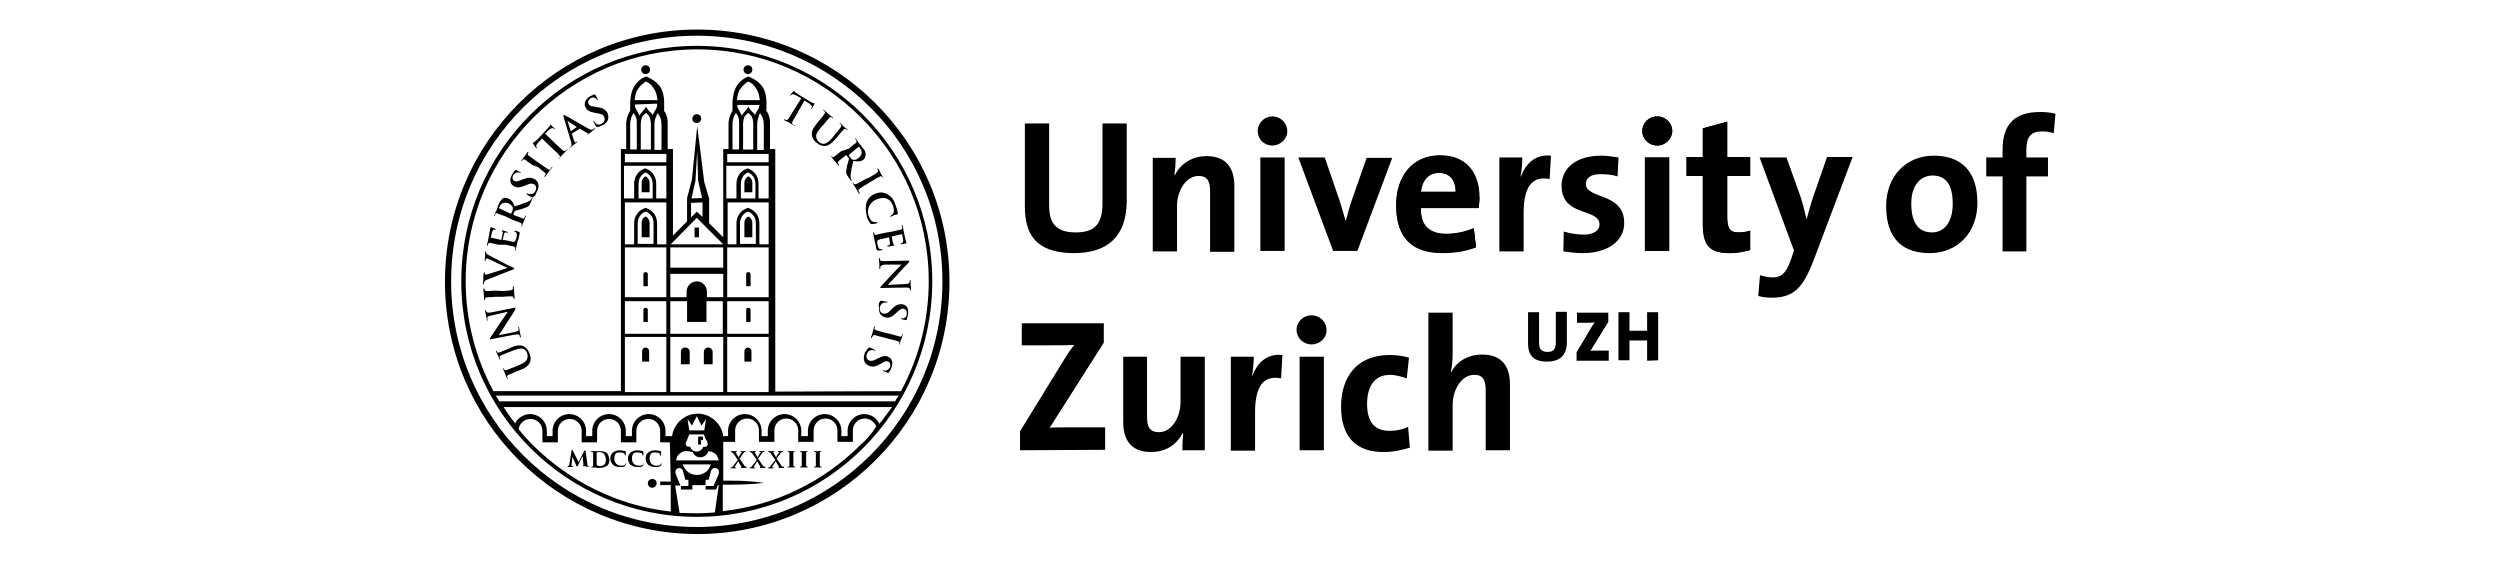
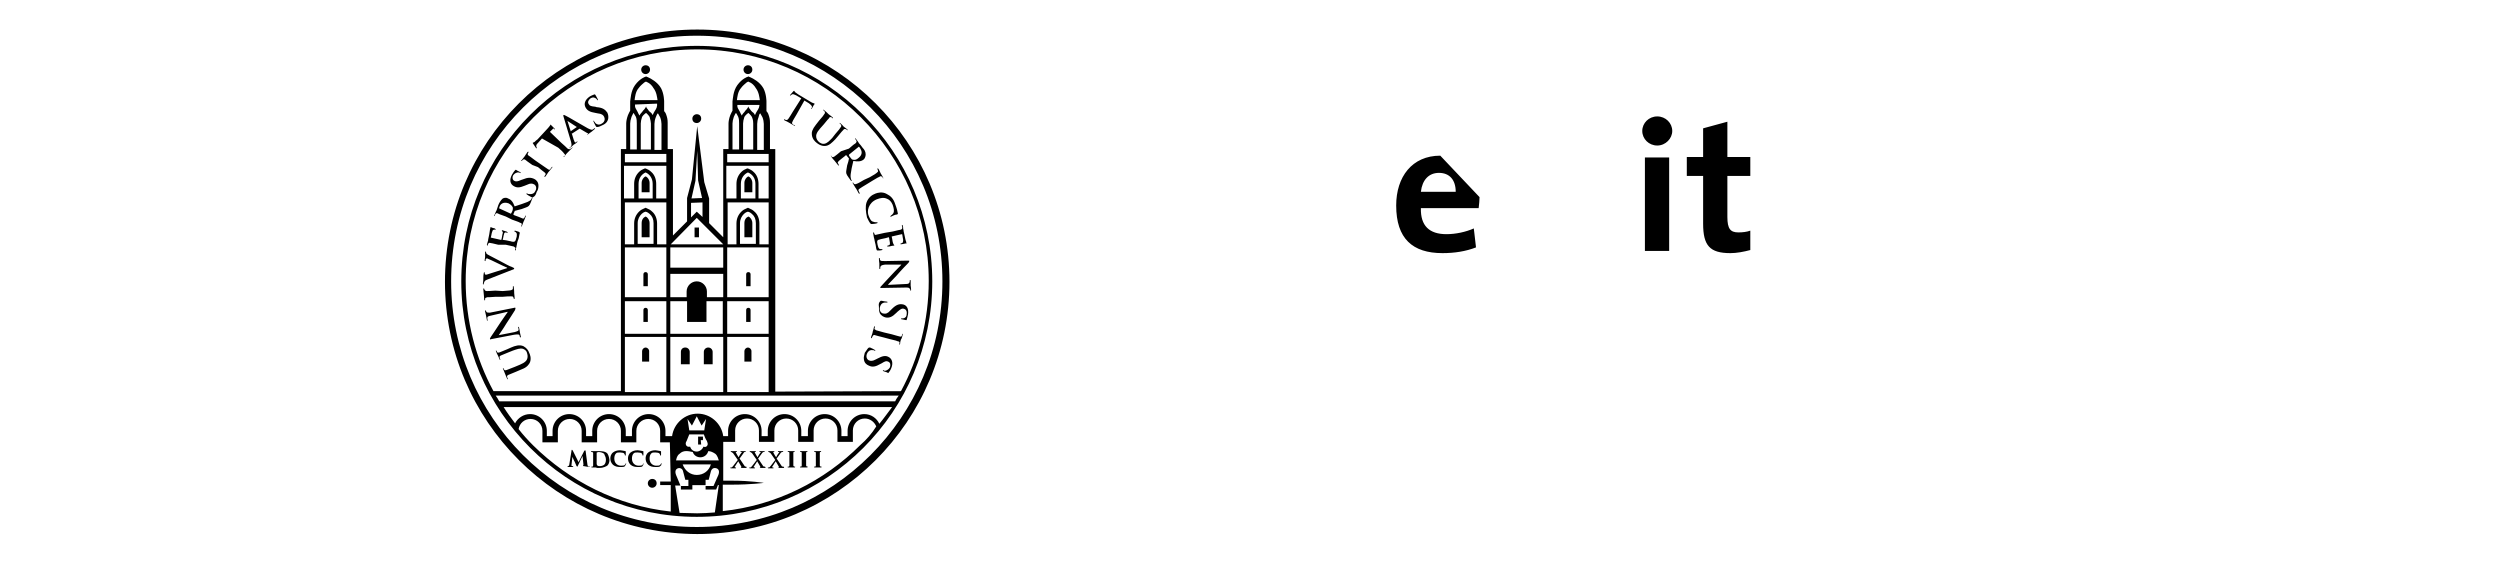
<svg xmlns="http://www.w3.org/2000/svg" version="1.1" id="layer" x="0px" y="0px" viewBox="0 0 566.9 127.6" style="enable-background:new 0 0 566.9 127.6;" xml:space="preserve">
  <g>
-     <path d="M231.3,102.1v-4.3l10.4-16.9c0.6-1,1.2-1.8,1.9-2.7c-1,0.1-2.4,0.1-5.2,0.1h-6.7v-5h18.6v4.4l-11,17.3   c-0.4,0.7-0.8,1.3-1.3,2c0.7-0.1,2.7-0.1,6.3-0.1h6.3v5.1L231.3,102.1L231.3,102.1z M268.1,102.1c0-1,0.1-2.7,0.2-3.8l-0.1-0.1   c-1.3,2.5-3.7,4.3-7.2,4.3c-4.8,0-6.3-3.1-6.3-6.8V80.9h5.4v13.6c0,2.3,0.6,3.5,2.7,3.5c2.8,0,4.9-3.2,4.9-6.9V80.9h5.5v21.2   C273.2,102.1,268.1,102.1,268.1,102.1z M290.5,85.8c-4-0.8-5.9,1.8-5.9,7.7v8.7h-5.5V80.9h5.2c0,1.1-0.1,2.8-0.4,4.3h0.1   c1-2.7,3.1-5.1,6.8-4.7L290.5,85.8z M297.4,78.1c-1.9,0-3.4-1.5-3.4-3.3s1.5-3.3,3.4-3.3s3.4,1.5,3.4,3.3   C300.9,76.6,299.3,78.1,297.4,78.1z M294.7,102.1V80.9h5.5v21.2C300.2,102.1,294.7,102.1,294.7,102.1z M313.7,102.5   c-5.9,0-9.6-3.1-9.6-10.3c0-6.6,3.5-11.7,11-11.7c1.5,0,3,0.2,4.4,0.6l-0.5,4.7c-1.2-0.4-2.5-0.8-3.8-0.8c-3.5,0-5.2,2.6-5.2,6.6   c0,3.7,1.4,6.1,5.1,6.1c1.5,0,3-0.3,4.2-0.9l0.4,4.7C318.1,102,316.1,102.5,313.7,102.5z M336.9,102.1V88.5c0-2.3-0.6-3.5-2.6-3.5   c-2.8,0-4.9,3.2-4.9,6.9v10.3h-5.5V70.9h5.5V80c0,1.3-0.1,3.1-0.4,4.3l0.1,0.1c1.2-2.4,3.7-4,7-4c4.8,0,6.3,3.1,6.3,6.8v14.9   C342.4,102.1,336.9,102.1,336.9,102.1z M350.8,82c-3.5,0-4.3-1.9-4.3-4.1v-7.1h2.5v6.9c0,1.3,0.4,2.1,1.9,2.1   c1.4,0,1.9-0.6,1.9-2.3v-6.8h2.5v6.6C355.4,80.6,353.7,82,350.8,82z M357.5,81.8v-1.9L361,74c0.2-0.3,0.4-0.5,0.6-0.9   c-0.3,0-0.7,0.1-1.7,0.1h-2.3v-2.3h7.1V73l-3.7,6c-0.1,0.2-0.2,0.4-0.4,0.6c0.2-0.1,0.8-0.1,2.1-0.1h2.1v2.3H357.5L357.5,81.8z    M373.5,81.8v-4.6h-4v4.5H367V70.8h2.5V75h4v-4.2h2.5v10.9L373.5,81.8L373.5,81.8z M243.5,57.4c-9.1,0-11.1-4.9-11.1-10.5V28h5.5   v18.5c0,3.7,1.2,6.2,6,6.2c4.3,0,6.1-1.8,6.1-6.7V28h5.5v17.7C255.4,53.7,251.1,57.4,243.5,57.4z M274.4,56.9V43.4   c0-2.3-0.6-3.5-2.6-3.5c-2.8,0-4.9,3.2-4.9,6.9V57h-5.5V35.8h5.2c0,1-0.1,2.7-0.3,3.8l0.1,0.1c1.3-2.5,3.8-4.3,7.2-4.3   c4.8,0,6.3,3.1,6.3,6.8v14.9h-5.5L274.4,56.9L274.4,56.9z M288.5,33c-1.9,0-3.3-1.5-3.3-3.3s1.5-3.3,3.3-3.3c1.9,0,3.4,1.5,3.4,3.3   C292,31.4,290.4,33,288.5,33z M285.8,56.9V35.7h5.5v21.2H285.8z M307.8,56.9h-5.5l-7.9-21.2h6l3.3,9.6c0.5,1.5,1,3.2,1.4,4.7h0.1   c0.4-1.5,0.8-3.1,1.3-4.5l3.4-9.7h5.8L307.8,56.9z M335.3,47.1h-13.1c-0.1,4,1.9,5.9,5.8,5.9c2.1,0,4.4-0.5,6.2-1.3l0.5,4.3   c-2.3,0.9-5,1.3-7.6,1.3c-6.8,0-10.5-3.4-10.5-10.8c0-6.5,3.6-11.3,10-11.3c6.2,0,8.9,4.3,8.9,9.5   C335.5,45.4,335.4,46.3,335.3,47.1z M326.3,39.2c-2.3,0-3.8,1.6-4.1,4.3h7.9C330.1,40.8,328.7,39.2,326.3,39.2z M351.4,40.6   c-4-0.8-5.9,1.8-5.9,7.7V57H340V35.7h5.2c0,1.1-0.1,2.8-0.4,4.3h0.1c1-2.7,3.1-5.1,6.8-4.7L351.4,40.6z M358.9,57.4   c-1.5,0-3.1-0.2-4.4-0.4l0.1-4.5c1.3,0.4,2.9,0.7,4.6,0.7c2.1,0,3.5-0.9,3.5-2.3c0-3.8-8.6-1.6-8.6-8.8c0-3.7,3-6.8,9-6.8   c1.2,0,2.6,0.2,3.9,0.4l-0.2,4.3c-1.2-0.4-2.6-0.5-4-0.5c-2.1,0-3.2,0.9-3.2,2.2c0,3.5,8.7,1.9,8.7,8.8   C368.4,54.5,364.7,57.4,358.9,57.4z M375.8,33c-1.9,0-3.4-1.5-3.4-3.3s1.5-3.3,3.4-3.3s3.4,1.5,3.4,3.3   C379.2,31.4,377.7,33,375.8,33z M373,56.9V35.7h5.5v21.2H373z M392.3,57.4c-4.7,0-6.2-1.7-6.2-6.7V39.9h-3.7v-4.3h3.7v-6.5l5.5-1.5   v8h5.2v4.3h-5.2v9.3c0,2.7,0.7,3.5,2.5,3.5c0.9,0,1.9-0.1,2.7-0.4v4.4C395.4,57.1,393.8,57.4,392.3,57.4z M411.3,58.9   c-2.5,6.6-4.7,8.6-9.6,8.6c-0.9,0-2.1-0.1-3-0.4l0.4-4.7c1,0.3,1.9,0.5,2.9,0.5c1.8,0,3-0.8,4.1-4l0.7-2.1L399,35.7h6.1l2.9,8.1   c0.7,1.8,1.2,4,1.6,5.8h0.1c0.5-1.9,1.3-4.7,2.1-6.8l2.5-7.2h5.8L411.3,58.9z M437.6,57.4c-6,0-9.9-3.1-9.9-10.7   c0-6.6,4.4-11.4,10.8-11.4c6,0,9.9,3.3,9.9,10.7C448.4,52.6,444,57.4,437.6,57.4z M438.2,39.8c-2.4,0-4.8,1.9-4.8,6.3   s1.6,6.6,4.7,6.6c2.7,0,4.7-2.2,4.7-6.5C442.8,42.1,441.4,39.8,438.2,39.8z M465.7,30.2c-0.9-0.3-1.8-0.4-2.7-0.4   c-2.4,0-3.5,1.2-3.5,4.1v1.8h4.9V40h-4.9v17h-5.4V40h-3.7v-4.3h3.7V34c0-5.8,2.7-8.6,8.5-8.6c1.2,0,2.4,0.1,3.5,0.4L465.7,30.2z" />
-     <path d="M117,84.3c-1.2,0.5-1.5,0.6-1.7,0.7s-0.4,0.2-0.3,0.5c0,0.1,0.1,0.2,0.1,0.3c0.1,0.1,0.1,0.1,0,0.2c-0.1,0-0.1,0-0.1-0.1   c-0.2-0.4-0.4-1-0.5-1.2s-0.3-0.7-0.4-1c-0.1-0.1-0.1-0.2,0-0.2s0.1,0,0.1,0.1c0.1,0.1,0.1,0.1,0.1,0.2c0.1,0.2,0.3,0.2,0.6,0.1   c0.2-0.1,0.5-0.2,1.8-0.7l1.2-0.5c1.2-0.5,1.6-1,1.7-1.5s0-0.9-0.1-1.2c-0.1-0.4-0.4-0.7-0.9-0.9c-0.7-0.2-1.4,0.1-2.3,0.4l-1,0.4   c-1.2,0.5-1.5,0.6-1.7,0.7s-0.4,0.2-0.3,0.5c0,0.1,0.1,0.2,0.1,0.3c0.1,0.1,0.1,0.1,0,0.2c-0.1,0-0.1,0-0.1-0.1   c-0.2-0.4-0.4-0.9-0.4-0.9c-0.1-0.1-0.3-0.6-0.4-0.9c-0.1-0.1-0.1-0.2,0-0.2s0.1,0,0.1,0.1c0.1,0.1,0.1,0.1,0.1,0.2   c0.1,0.2,0.3,0.2,0.6,0.1c0.2-0.1,0.5-0.2,1.7-0.7l0.9-0.4c0.9-0.4,1.9-0.7,2.8-0.3c0.7,0.4,1.1,0.9,1.3,1.5   c0.2,0.4,0.5,1.2,0.2,2.1c-0.2,0.5-0.7,1.2-1.8,1.6L117,84.3z M116.7,75.3c0.7-0.2,0.9-0.3,0.9-0.5s0-0.3-0.1-0.5   c0-0.1,0-0.1,0.1-0.2c0.1,0,0.1,0.1,0.1,0.2c0.1,0.5,0.2,0.9,0.2,1.1c0,0.1,0.1,0.5,0.2,0.9c0,0.1,0.1,0.2-0.1,0.2   c-0.1,0-0.1-0.1-0.1-0.1c0-0.1-0.1-0.2-0.1-0.4c-0.1-0.2-0.4-0.2-1.2-0.1l-5.2,1c-0.2,0.1-0.3,0.1-0.3-0.1c0-0.1,0.1-0.2,0.2-0.4   c0.1-0.1,1.2-1.8,2.2-3.3c0.5-0.7,1.5-2.2,1.6-2.3v-0.1l-3.9,0.9c-0.5,0.1-0.7,0.2-0.7,0.5c0,0.1,0,0.4,0.1,0.5   c0,0.1,0,0.1-0.1,0.1s-0.1-0.1-0.1-0.2c-0.1-0.4-0.2-0.9-0.2-1s-0.1-0.4-0.2-0.9c0-0.1-0.1-0.2,0.1-0.2c0.1,0,0.1,0.1,0.1,0.1   c0,0.1,0.1,0.2,0.1,0.2c0.1,0.2,0.3,0.2,0.8,0.2l5.5-1.1c0.2-0.1,0.3,0,0.3,0.1s-0.1,0.2-0.1,0.4c-0.4,0.7-1.3,2-2,3.1   c-0.7,1.2-1.6,2.4-1.7,2.6l0,0L116.7,75.3z M112.4,67.3c-1.3,0.1-1.6,0.1-1.9,0.1c-0.3,0.1-0.4,0.1-0.5,0.3c0,0.1,0,0.2,0,0.3   c0,0.1,0,0.1-0.1,0.1s-0.1-0.1-0.1-0.2c0-0.4-0.1-0.9-0.1-1.2s-0.1-0.7-0.1-1.1c0-0.1,0-0.2,0.1-0.2s0.1,0.1,0.1,0.1s0,0.2,0.1,0.2   c0.1,0.2,0.2,0.3,0.5,0.3s0.5,0,1.9-0.1L114,66c0.9-0.1,1.6-0.1,1.9-0.2c0.2-0.1,0.4-0.1,0.4-0.4c0-0.1,0-0.3,0-0.4s0-0.1,0.1-0.1   s0.1,0.1,0.1,0.2c0.1,0.6,0.1,1.2,0.1,1.4c0,0.2,0.1,0.7,0.1,1.1c0,0.1,0,0.2-0.1,0.2s-0.1-0.1-0.1-0.1c0-0.1-0.1-0.2-0.1-0.3   c-0.1-0.2-0.2-0.2-0.5-0.2c-0.4,0-1.1,0-1.9,0.1L112.4,67.3z M110.5,63.4c-0.5,0.2-0.6,0.3-0.7,0.6c-0.1,0.1-0.1,0.2-0.1,0.4   c0,0.1-0.1,0.1-0.1,0.1c-0.1,0-0.1-0.1-0.1-0.2c0.1-0.5,0.1-1,0.1-1.3c0-0.2,0-0.7,0.1-1.1c0-0.1,0.1-0.2,0.1-0.2l0.1,0.1   c0,0.1,0,0.3,0.1,0.4c0.1,0.1,0.1,0.1,0.2,0.1s0.4-0.1,0.7-0.2l4.1-1.3v-0.1c-1-0.4-3.7-1.8-4.3-2c-0.1-0.1-0.2-0.1-0.3-0.1   c-0.1,0-0.1,0-0.2,0.1s-0.1,0.2-0.1,0.4c0,0.1,0,0.1-0.1,0.1s-0.1-0.1-0.1-0.2c0.1-0.4,0.1-0.8,0.1-0.9c0-0.1,0-0.5,0-0.9   c0-0.1,0.1-0.2,0.1-0.2l0.1,0.1c0,0,0,0.2,0.1,0.4c0.1,0.1,0.2,0.2,0.8,0.5c0.8,0.4,1.3,0.7,2.3,1.2c1.3,0.7,2.2,1.2,2.6,1.3   c0.5,0.2,0.6,0.3,0.6,0.4c0,0.1-0.1,0.2-0.5,0.3L110.5,63.4z M113,55.5c-1.3-0.3-1.6-0.4-1.8-0.4c-0.3-0.1-0.4,0-0.5,0.2   c-0.1,0.1-0.1,0.2-0.1,0.3s-0.1,0.1-0.1,0.1s-0.1-0.1-0.1-0.2c0.1-0.2,0.1-0.5,0.2-0.7s0.1-0.4,0.1-0.5c0.1-0.3,0.4-2,0.4-2.2   s0.1-0.3,0.1-0.4c0-0.1,0-0.1,0-0.1c0-0.1,0.1-0.1,0.1-0.1c0.1,0,0.1,0.1,0.5,0.2c0.1,0,0.5,0.1,0.5,0.2c0.1,0,0.1,0.1,0.1,0.1   c0,0.1-0.1,0.1-0.1,0.1c-0.1,0-0.2-0.1-0.3,0c-0.2,0-0.3,0.1-0.4,0.5c-0.1,0.1-0.2,1-0.3,1.2c0,0.1,0,0.1,0.1,0.1l2.2,0.5   c0.1,0,0.1,0,0.1-0.1c0.1-0.2,0.2-1.2,0.3-1.4c0-0.2,0.1-0.4-0.1-0.4c-0.1-0.1-0.1-0.1-0.1-0.2c0-0.1,0.1-0.1,0.1-0.1   c0.1,0,0.2,0.1,0.6,0.2c0.2,0.1,0.5,0.1,0.5,0.2c0.1,0,0.2,0.1,0.1,0.1c0,0.1-0.1,0.1-0.1,0.1s-0.2-0.1-0.3-0.1   c-0.2,0-0.4,0.1-0.4,0.4c-0.1,0.2-0.2,1-0.3,1.2c0,0.1,0,0.1,0.1,0.1l0.7,0.1c0.3,0.1,1.1,0.2,1.3,0.3c0.6,0.1,0.8,0,1-0.9   c0.1-0.2,0.1-0.6,0.1-0.9c-0.1-0.2-0.2-0.4-0.5-0.5c-0.1-0.1-0.1-0.1-0.1-0.1s0.1-0.1,0.2-0.1c0.2,0.1,0.8,0.2,0.9,0.3   c0.2,0.1,0.2,0.2,0.1,0.5c-0.1,0.7-0.2,1.1-0.4,1.5c-0.1,0.4-0.2,0.7-0.2,0.9c0,0.1-0.1,0.3-0.1,0.5c-0.1,0.2-0.1,0.4-0.1,0.6   c0,0.1-0.1,0.2-0.1,0.2c-0.1,0-0.1-0.1-0.1-0.2c0-0.1,0.1-0.2,0.1-0.3c0-0.2-0.2-0.2-0.4-0.4c-0.4-0.1-1-0.2-1.8-0.4L113,55.5z    M114.7,49.1c-1.3-0.5-1.5-0.5-1.8-0.7c-0.3-0.1-0.4-0.1-0.6,0.2c-0.1,0.1-0.1,0.2-0.1,0.3c-0.1,0.1-0.1,0.1-0.1,0.1   c-0.1,0-0.1-0.1,0-0.2c0.2-0.4,0.4-1,0.5-1.1c0.1-0.3,0.3-0.9,0.4-1.2c0.2-0.5,0.5-1,0.9-1.4c0.2-0.2,0.8-0.4,1.3-0.1   c0.6,0.2,1.1,0.7,1.5,1.8c1.2-0.4,2.2-0.7,2.9-1c0.7-0.3,0.9-0.6,0.9-0.7c0.1-0.1,0.1-0.2,0.1-0.2c0.1-0.1,0.1-0.1,0.1-0.1   s0.1,0.1,0,0.2l-0.3,0.8c-0.2,0.5-0.3,0.7-0.5,0.9c-0.3,0.3-0.9,0.4-1.6,0.7c-0.6,0.2-1.3,0.3-1.5,0.4c-0.1,0-0.1,0.1-0.1,0.1   l-0.3,0.7c0,0.1,0,0.1,0.1,0.1l0.1,0.1c0.8,0.3,1.4,0.5,1.8,0.7c0.2,0.1,0.4,0.1,0.5-0.1c0.1-0.1,0.1-0.3,0.2-0.4   c0-0.1,0.1-0.1,0.1-0.1c0.1,0,0.1,0.1,0,0.2c-0.2,0.5-0.4,1.1-0.5,1.2c-0.1,0.2-0.2,0.7-0.4,1c-0.1,0.1-0.1,0.1-0.1,0.1   s-0.1-0.1,0-0.2c0.1-0.1,0.1-0.2,0.1-0.3c0.1-0.2-0.1-0.3-0.4-0.4c-0.3-0.2-1-0.4-1.8-0.7L114.7,49.1z M115.7,48.4   c0.1,0.1,0.1,0.1,0.2,0s0.2-0.4,0.3-0.6c0.1-0.3,0.1-0.4,0.1-0.7c-0.1-0.3-0.4-0.7-1-1c-1.2-0.4-1.8,0.2-2,0.7   c-0.1,0.2-0.1,0.4-0.1,0.4c0,0.1,0,0.1,0.1,0.1L115.7,48.4z M120.9,44.7c-0.1,0.1-0.2,0.1-0.4,0c-0.4-0.2-0.9-0.5-1-0.6   s-0.2-0.1-0.1-0.2c0.1-0.1,0.1-0.1,0.2,0s0.3,0.1,0.4,0.1c0.7,0.1,1.2-0.2,1.4-0.7c0.4-0.7,0.1-1.3-0.3-1.5s-0.8-0.3-1.6,0.1   l-0.5,0.2c-1.2,0.5-1.8,0.5-2.5,0.1c-0.9-0.5-1-1.5-0.4-2.6c0.3-0.5,0.5-0.8,0.7-1c0.1-0.1,0.1-0.1,0.2-0.1   c0.1,0.1,0.3,0.2,0.9,0.5c0.2,0.1,0.2,0.2,0.2,0.2s-0.1,0.1-0.2,0s-0.3-0.1-0.6-0.1c-0.2,0.1-0.5,0.1-0.9,0.6   c-0.3,0.5-0.2,1.1,0.2,1.3c0.4,0.2,0.7,0.2,1.6-0.2l0.3-0.1c1.2-0.5,1.9-0.5,2.7-0.1c0.4,0.2,0.9,0.7,0.9,1.5c0,0.5-0.1,1-0.4,1.4   C121.5,44.2,121.3,44.5,120.9,44.7z M120.7,37.4c-1.1-0.8-1.3-0.9-1.5-1.1c-0.2-0.2-0.4-0.2-0.6-0.1c-0.1,0.1-0.1,0.1-0.2,0.2   c-0.1,0.1-0.1,0.1-0.2,0.1c-0.1-0.1,0-0.1,0.1-0.2c0.2-0.2,0.5-0.7,0.7-0.9c0.1-0.2,0.4-0.6,0.6-0.9c0.1-0.1,0.1-0.1,0.2-0.1   c0.1,0.1,0.1,0.1,0,0.2c-0.1,0.1-0.1,0.1-0.1,0.2c-0.1,0.2,0,0.4,0.2,0.5s0.4,0.3,1.5,1.1l1.3,0.9c0.7,0.5,1.3,0.9,1.6,1.1   c0.2,0.1,0.4,0.2,0.5-0.1c0.1-0.1,0.2-0.2,0.3-0.4c0.1-0.1,0.1-0.1,0.1-0.1c0.1,0.1,0.1,0.1,0,0.2c-0.4,0.5-0.7,0.9-0.9,1.1   c-0.1,0.2-0.4,0.6-0.6,0.9c-0.1,0.1-0.1,0.1-0.2,0.1s-0.1-0.1,0-0.2c0.1-0.1,0.1-0.2,0.2-0.3c0.1-0.2,0-0.3-0.2-0.5   c-0.3-0.2-0.9-0.7-1.5-1.2L120.7,37.4z M122.9,31.4l-0.9,1c-0.4,0.4-0.4,0.5-0.4,0.8c0.1,0.2,0.1,0.2,0.1,0.3s0.1,0.1,0,0.1   c-0.1,0.1-0.1,0-0.2-0.1s-0.5-0.8-0.6-0.9c-0.1-0.1-0.1-0.2-0.1-0.2c0.1-0.1,0.2-0.1,0.4-0.2c0.2-0.2,0.4-0.4,0.7-0.6l2.4-2.6   c0.2-0.2,0.3-0.4,0.4-0.5s0.1-0.2,0.1-0.2c0.1-0.1,0.1,0,0.2,0.1s0.5,0.5,0.7,0.7c0.1,0.1,0.1,0.1,0.1,0.2   c-0.1,0.1-0.1,0.1-0.2-0.1l-0.1-0.1c-0.2-0.1-0.5-0.1-1.1,0.4l-0.8,0.8l2.6,2.5c0.6,0.5,1.1,1,1.4,1.3c0.2,0.1,0.4,0.2,0.6,0.1   c0.1-0.1,0.2-0.2,0.4-0.3c0.1-0.1,0.1-0.1,0.1-0.1c0.1,0.1,0,0.1-0.1,0.2c-0.4,0.4-0.8,0.8-1,1c-0.1,0.1-0.5,0.5-0.7,0.9   c-0.1,0.1-0.1,0.1-0.2,0.1s-0.1-0.1,0.1-0.1c0.1-0.1,0.1-0.2,0.2-0.2c0.1-0.2,0-0.3-0.2-0.5c-0.2-0.3-0.7-0.8-1.3-1.3L122.9,31.4z    M129.7,30.3c-0.1,0-0.1,0.1,0,0.1l0.4,1.3c0.1,0.2,0.2,0.4,0.2,0.5c0.1,0.1,0.2,0.2,0.4,0l0.1-0.1c0.1-0.1,0.1-0.1,0.1,0   c0.1,0.1,0,0.1-0.1,0.2c-0.2,0.2-0.5,0.4-0.7,0.5c-0.1,0.1-0.4,0.4-0.8,0.7c-0.1,0.1-0.1,0.1-0.2,0.1c-0.1-0.1,0-0.1,0.1-0.1   s0.1-0.1,0.2-0.2c0.3-0.3,0.2-0.6,0.1-1.1l-1.7-5.7c-0.1-0.2-0.1-0.4,0-0.4c0.1-0.1,0.1,0,0.4,0.1c0.5,0.2,3.8,2.2,5.1,2.9   c0.8,0.4,1,0.4,1.2,0.2c0.1-0.1,0.2-0.1,0.3-0.2s0.1-0.1,0.1,0c0.1,0.1,0,0.1-0.2,0.3c-0.2,0.2-0.7,0.6-1.3,1   c-0.1,0.1-0.2,0.2-0.2,0.1c-0.1-0.1,0-0.1,0.1-0.1c0.1-0.1,0.1-0.2-0.1-0.2l-1.7-1c-0.1,0-0.1,0-0.1,0L129.7,30.3z M130.8,28.8   L130.8,28.8l-2-1.3l-0.1-0.1v0.1l0.7,2.2c0,0.1,0.1,0.1,0.1,0L130.8,28.8z M135.4,28.8c-0.1,0-0.2,0-0.3-0.2   c-0.2-0.4-0.5-0.9-0.5-1s-0.1-0.2,0-0.2c0.1-0.1,0.1,0,0.1,0.1c0.1,0.1,0.2,0.2,0.3,0.4c0.5,0.5,1.1,0.4,1.5,0.1   c0.7-0.4,0.7-1.1,0.5-1.5s-0.5-0.7-1.5-0.8l-0.5-0.1c-1.2-0.2-1.8-0.5-2.2-1.2c-0.5-0.9-0.1-1.8,0.9-2.5c0.5-0.3,0.9-0.4,1.1-0.5   c0.1,0,0.1,0,0.2,0.1c0.1,0.1,0.2,0.4,0.5,0.9c0.1,0.2,0.1,0.2,0.1,0.3c-0.1,0.1-0.1,0-0.2-0.1c-0.1-0.1-0.2-0.3-0.5-0.4   c-0.2-0.1-0.5-0.2-1,0.1c-0.5,0.4-0.7,0.9-0.4,1.3c0.2,0.4,0.5,0.5,1.5,0.6l0.3,0.1c1.3,0.1,1.9,0.5,2.4,1.2   c0.2,0.4,0.4,1.1,0.1,1.8c-0.2,0.5-0.6,0.8-1,1C136.2,28.6,135.8,28.8,135.4,28.8z M181.7,22.3l-1.2-0.7c-0.4-0.2-0.7-0.3-0.9-0.2   c-0.1,0.1-0.2,0.1-0.3,0.2s-0.1,0.1-0.1,0.1c-0.1-0.1-0.1-0.1,0-0.2s0.6-0.7,0.7-0.8c0.1-0.1,0.1-0.1,0.2-0.1   c0.1,0.1,0.1,0.2,0.2,0.3c0.2,0.1,0.5,0.4,0.7,0.5l3,1.8c0.2,0.1,0.4,0.2,0.5,0.2c0.1,0.1,0.2,0.1,0.2,0.1c0.1,0.1,0.1,0.1-0.1,0.2   c-0.1,0.2-0.4,0.7-0.5,0.9c-0.1,0.1-0.1,0.1-0.1,0.1c-0.1-0.1-0.1-0.1,0-0.2l0.1-0.1c0.1-0.2,0-0.5-0.7-1l-1-0.6l-1.8,3.2   c-0.4,0.7-0.8,1.3-0.9,1.6c-0.1,0.2-0.2,0.4,0.1,0.6c0.1,0.1,0.2,0.2,0.4,0.2c0.1,0.1,0.1,0.1,0.1,0.1c-0.1,0.1-0.1,0.1-0.2,0   c-0.5-0.3-1-0.6-1.2-0.7s-0.7-0.4-1-0.5c-0.1-0.1-0.1-0.1-0.1-0.2s0.1-0.1,0.2,0c0.1,0.1,0.2,0.1,0.3,0.1c0.2,0.1,0.3-0.1,0.5-0.3   c0.2-0.3,0.6-0.9,1-1.6L181.7,22.3z M185.7,27.4c0.9-1,1-1.2,1.2-1.5c0.2-0.2,0.2-0.4,0.1-0.6c-0.1-0.1-0.1-0.2-0.2-0.2   c-0.1-0.1-0.1-0.1-0.1-0.2c0.1-0.1,0.1,0,0.2,0.1c0.4,0.3,0.8,0.7,1,0.9c0.2,0.1,0.6,0.5,0.9,0.7c0.1,0.1,0.1,0.1,0.1,0.2   c-0.1,0.1-0.1,0-0.2-0.1c-0.1-0.1-0.1-0.1-0.2-0.1c-0.2-0.1-0.4-0.1-0.5,0.2c-0.2,0.2-0.4,0.4-1.2,1.4l-0.8,0.9   c-0.9,1-1,1.6-0.9,2.1s0.4,0.8,0.6,1c0.3,0.2,0.7,0.5,1.2,0.4c0.7-0.1,1.2-0.7,1.8-1.3l0.7-0.9c0.9-1,1-1.2,1.2-1.5   c0.2-0.2,0.2-0.4,0.1-0.6c-0.1-0.1-0.1-0.2-0.2-0.2c-0.1-0.1-0.1-0.1-0.1-0.2c0.1-0.1,0.1,0,0.2,0.1c0.4,0.3,0.7,0.7,0.7,0.7   c0.1,0.1,0.5,0.4,0.8,0.6c0.1,0.1,0.1,0.1,0.1,0.2c-0.1,0.1-0.1,0-0.2-0.1c-0.1-0.1-0.1-0.1-0.2-0.1c-0.2-0.1-0.4-0.1-0.6,0.2   c-0.2,0.2-0.4,0.4-1.2,1.4l-0.6,0.7c-0.7,0.7-1.4,1.5-2.4,1.5c-0.9,0-1.4-0.4-1.8-0.7c-0.4-0.3-1-0.9-1.1-1.8   c-0.1-0.6,0.1-1.3,0.9-2.3L185.7,27.4z M192.5,33.7c1-0.9,1.2-1,1.5-1.2c0.2-0.2,0.3-0.4,0.2-0.6c-0.1-0.1-0.1-0.2-0.2-0.3   c-0.1-0.1-0.1-0.1-0.1-0.2c0.1-0.1,0.1,0,0.2,0.1c0.3,0.4,0.6,0.8,0.7,1c0.2,0.2,0.6,0.7,0.8,1c0.4,0.4,0.7,0.9,0.7,1.5   c0,0.3-0.1,0.9-0.5,1.2c-0.5,0.4-1.2,0.5-2.3,0.3c-0.3,1.2-0.5,2.2-0.6,3c-0.1,0.7,0.1,1,0.1,1.2c0.1,0.1,0.1,0.1,0.1,0.2   c0.1,0.1,0.1,0.1,0,0.1c-0.1,0.1-0.1,0-0.2-0.1l-0.5-0.7c-0.3-0.4-0.4-0.6-0.5-0.9c-0.1-0.4,0.1-1,0.2-1.8c0.2-0.6,0.4-1.3,0.4-1.5   c0-0.1,0-0.1-0.1-0.2l-0.5-0.6c-0.1-0.1-0.1-0.1-0.1,0l-0.1,0.1c-0.7,0.5-1.2,1-1.5,1.2c-0.2,0.2-0.3,0.4-0.2,0.5s0.2,0.3,0.2,0.4   c0.1,0.1,0.1,0.1,0,0.1c-0.1,0.1-0.1,0-0.2-0.1c-0.3-0.4-0.7-0.9-0.8-1s-0.5-0.5-0.7-0.9c-0.1-0.1-0.1-0.2-0.1-0.2   c0.1,0,0.1,0,0.1,0.1c0.1,0.1,0.2,0.2,0.2,0.2c0.1,0.1,0.3,0,0.5-0.1c0.3-0.2,0.9-0.7,1.5-1.2L192.5,33.7z M192.6,35   c-0.1,0.1-0.1,0.1-0.1,0.2c0.1,0.2,0.2,0.4,0.4,0.6c0.2,0.3,0.3,0.4,0.5,0.4c0.3,0.1,0.8,0.1,1.3-0.4c1-0.8,0.7-1.6,0.4-2.1   c-0.1-0.2-0.2-0.3-0.3-0.4c-0.1-0.1-0.1,0-0.1,0L192.6,35z M197.2,40.2c1.2-0.7,1.4-0.8,1.6-1c0.2-0.2,0.4-0.3,0.3-0.5   c0-0.1-0.1-0.2-0.1-0.3c-0.1-0.1-0.1-0.1,0-0.2c0.1,0,0.1,0,0.2,0.1c0.2,0.3,0.4,0.8,0.5,1s0.4,0.6,0.5,0.9   c0.1,0.1,0.1,0.2,0.1,0.2c-0.1,0.1-0.1,0-0.1-0.1c-0.1-0.1-0.1-0.1-0.2-0.2c-0.2-0.2-0.3-0.2-0.6,0c-0.2,0.1-0.5,0.2-1.6,0.9   l-1.3,0.8c-0.7,0.4-1.3,0.8-1.6,1c-0.2,0.1-0.3,0.3-0.2,0.5c0.1,0.1,0.1,0.3,0.2,0.4c0.1,0.1,0.1,0.1,0,0.2c-0.1,0.1-0.1,0-0.2-0.1   c-0.3-0.5-0.5-1-0.7-1.2c-0.1-0.2-0.4-0.7-0.6-1c-0.1-0.1-0.1-0.2,0-0.2s0.1,0,0.1,0.1c0.1,0.1,0.1,0.2,0.2,0.2   c0.1,0.1,0.3,0.1,0.5,0c0.4-0.1,1-0.5,1.7-0.9L197.2,40.2z M196.5,45.9c0.4-1.1,1.2-1.7,2-2c0.5-0.2,1.6-0.5,2.6,0.1   c0.8,0.4,1.5,1,1.9,2.3c0.2,0.5,0.3,0.9,0.4,1.2c0.1,0.3,0.1,0.6,0.2,0.9c0,0.1,0,0.1-0.1,0.2c-0.1,0-0.2,0.1-0.5,0.1   c-0.3,0.1-0.7,0.3-0.9,0.4c-0.1,0.1-0.2,0.1-0.2,0s0.1-0.1,0.1-0.2c0.2-0.1,0.5-0.4,0.6-0.6c0.2-0.4,0.1-1.1-0.2-1.9   c-0.3-0.7-0.7-1.1-1.2-1.3c-0.8-0.4-1.6-0.2-2.4,0.1c-1.9,0.8-2.3,2.7-1.8,3.8c0.3,0.7,0.5,1.2,1.1,1.3c0.2,0.1,0.5,0.1,0.7,0.1   c0.1,0,0.2,0,0.2,0.1s0,0.1-0.1,0.1c-0.1,0.1-0.9,0.2-1.2,0.2c-0.2,0-0.2,0-0.3-0.1c-0.2-0.2-0.6-0.9-0.8-1.4   C196.3,47.9,196.2,46.8,196.5,45.9z M202.4,52.5c1.3-0.3,1.6-0.4,1.8-0.4c0.3-0.1,0.4-0.2,0.4-0.5c0-0.1,0-0.2-0.1-0.4   c0-0.1,0-0.1,0.1-0.2c0.1,0,0.1,0.1,0.1,0.2c0.1,0.2,0.1,0.5,0.1,0.7c0.1,0.2,0.1,0.4,0.1,0.5c0.1,0.3,0.4,2,0.5,2.2   s0.1,0.3,0.1,0.4c0,0.1,0.1,0.1,0.1,0.1s0,0.1-0.1,0.1s-0.2,0-0.6,0.1c-0.1,0-0.5,0.1-0.6,0.1s-0.1,0-0.1-0.1s0-0.1,0.1-0.1   s0.2-0.1,0.3-0.1c0.1-0.1,0.2-0.2,0.2-0.7c0-0.1-0.2-1-0.2-1.2c0-0.1-0.1-0.1-0.1-0.1l-2.2,0.5c-0.1,0-0.1,0.1-0.1,0.1   c0.1,0.2,0.2,1.2,0.3,1.4s0.1,0.3,0.2,0.4c0.1,0.1,0.1,0.1,0.1,0.1s0,0.1-0.1,0.1s-0.2,0-0.7,0.1c-0.2,0.1-0.5,0.1-0.6,0.1   s-0.2,0.1-0.2-0.1c0-0.1,0-0.1,0.1-0.1s0.2-0.1,0.3-0.1c0.2-0.1,0.2-0.2,0.2-0.5c0-0.2-0.2-1-0.2-1.2c0-0.1-0.1-0.1-0.1-0.1   l-0.7,0.2c-0.3,0.1-1.1,0.2-1.3,0.3c-0.6,0.1-0.7,0.3-0.5,1.2c0.1,0.2,0.1,0.6,0.3,0.8c0.1,0.2,0.4,0.2,0.7,0.2   c0.1,0,0.1,0,0.1,0.1s-0.1,0.1-0.1,0.1c-0.2,0.1-0.8,0.1-1,0.1s-0.2-0.1-0.3-0.4c-0.1-0.7-0.2-1.2-0.3-1.5s-0.1-0.7-0.2-0.9   c0-0.1-0.1-0.3-0.1-0.5s-0.1-0.4-0.1-0.6c0-0.1,0-0.2,0.1-0.2s0.1,0,0.1,0.1s0.1,0.2,0.1,0.3c0.1,0.2,0.2,0.2,0.5,0.1   c0.4-0.1,1-0.2,1.8-0.4L202.4,52.5z M200.7,60c-0.7,0.1-0.9,0.2-1,0.4c-0.1,0.1-0.1,0.3-0.1,0.5c0,0.1,0,0.1-0.1,0.1   s-0.1-0.1-0.1-0.2c0-0.5,0-0.9,0-1.1c0-0.1-0.1-0.5-0.1-1c0-0.1,0-0.2,0.1-0.2s0.1,0.1,0.1,0.1c0,0.1,0,0.3,0.1,0.4   c0.1,0.2,0.4,0.2,1.1,0.2l5.2-0.1c0.2,0,0.3,0,0.3,0.1s-0.1,0.2-0.2,0.4c-0.1,0.1-1.5,1.5-2.7,2.9c-0.6,0.6-1.8,1.9-1.9,2v0.1   l4-0.2c0.5,0,0.7-0.1,0.8-0.3c0.1-0.1,0.1-0.4,0.1-0.5s0-0.1,0.1-0.1s0.1,0.1,0.1,0.2c0,0.5,0,0.9,0,1.1c0,0.1,0.1,0.4,0.1,0.9   c0,0.1,0,0.2-0.1,0.2s-0.1-0.1-0.1-0.2s0-0.2-0.1-0.2c-0.1-0.2-0.2-0.3-0.8-0.3l-5.6,0.1c-0.2,0-0.3,0-0.3-0.1s0.1-0.2,0.2-0.3   c0.5-0.5,1.6-1.8,2.5-2.7c0.9-1,2-2,2.1-2.2l0,0H200.7z M199.6,68.3c0.1-0.1,0.1-0.1,0.3-0.1c0.5,0.1,1,0.2,1.2,0.2   c0.1,0,0.2,0.1,0.2,0.1s-0.1,0.1-0.2,0.1c-0.1,0-0.3,0-0.5,0c-0.7,0.1-1,0.6-1.1,1.2c-0.1,0.8,0.4,1.3,0.9,1.3   c0.4,0.1,0.9,0,1.5-0.7l0.4-0.4c0.9-0.9,1.6-1.1,2.3-1c1,0.1,1.5,1,1.3,2.3c-0.1,0.5-0.2,0.9-0.3,1.2c0,0.1-0.1,0.1-0.1,0.1   c-0.1,0-0.4-0.1-1-0.2c-0.2,0-0.2-0.1-0.2-0.1c0-0.1,0.1-0.1,0.2-0.1c0.1,0,0.4,0,0.6-0.1c0.2-0.1,0.5-0.3,0.5-0.9   c0.1-0.7-0.2-1.1-0.7-1.2c-0.4-0.1-0.7,0.1-1.4,0.7l-0.2,0.2c-1,1-1.6,1.2-2.4,1.1c-0.5-0.1-1.1-0.4-1.4-1c-0.2-0.5-0.2-1-0.2-1.5   C199.2,69,199.3,68.6,199.6,68.3z M202.2,75.8c1.3,0.4,1.5,0.4,1.8,0.5s0.5,0,0.5-0.2c0.1-0.1,0.1-0.2,0.1-0.3   c0-0.1,0.1-0.1,0.1-0.1c0.1,0,0.1,0.1,0,0.2c-0.1,0.3-0.2,0.9-0.4,1.1c-0.1,0.2-0.2,0.7-0.2,1c-0.1,0.1-0.1,0.2-0.1,0.2   s-0.1-0.1-0.1-0.2s0.1-0.1,0.1-0.2c0-0.2-0.1-0.4-0.4-0.4c-0.2-0.1-0.5-0.2-1.8-0.5l-1.5-0.4c-0.9-0.2-1.5-0.4-1.9-0.5   c-0.2-0.1-0.4,0-0.5,0.2c-0.1,0.1-0.1,0.3-0.2,0.4c0,0.1-0.1,0.1-0.1,0.1s-0.1-0.1-0.1-0.2c0.2-0.5,0.4-1.1,0.4-1.3   c0.1-0.2,0.2-0.7,0.3-1.1c0.1-0.1,0.1-0.2,0.1-0.1c0.1,0,0.1,0.1,0.1,0.2c-0.1,0.1-0.1,0.2-0.1,0.3c0,0.2,0.1,0.2,0.4,0.4   c0.4,0.1,1,0.3,1.8,0.5L202.2,75.8z M196.9,78.9c0.1-0.1,0.2-0.1,0.4-0.1c0.4,0.2,0.9,0.4,1,0.5s0.2,0.1,0.2,0.2   c-0.1,0.1-0.1,0.1-0.2,0c-0.1-0.1-0.3-0.1-0.4-0.1c-0.7-0.1-1.1,0.3-1.3,0.8c-0.3,0.7,0,1.3,0.4,1.5s0.9,0.2,1.6-0.2l0.4-0.2   c1.1-0.6,1.8-0.7,2.4-0.4c0.9,0.4,1.2,1.4,0.7,2.6c-0.2,0.5-0.5,0.9-0.6,1s-0.1,0.1-0.1,0.1c-0.1-0.1-0.3-0.2-1-0.4   c-0.2-0.1-0.2-0.1-0.2-0.2s0.1-0.1,0.2,0c0.1,0.1,0.4,0.1,0.6,0c0.2-0.1,0.5-0.2,0.8-0.7c0.2-0.6,0.1-1.1-0.4-1.3   c-0.4-0.2-0.7-0.1-1.5,0.4l-0.2,0.1c-1.2,0.7-1.9,0.8-2.7,0.4c-0.5-0.2-1-0.6-1.1-1.4c-0.1-0.5,0.1-1,0.2-1.5   C196.5,79.5,196.6,79.2,196.9,78.9z M133.6,105.8c-0.1,0-0.1,0-0.2-0.1c-0.1-0.1-0.2-0.1-0.2-0.4l-0.4-3c0-0.1-0.1-0.2-0.1-0.2   s-0.1,0.1-0.2,0.1l-1.3,2.6l-1.3-2.6c-0.1-0.1-0.1-0.2-0.2-0.2s-0.1,0.1-0.1,0.2l-0.5,3.1c0,0.2-0.1,0.3-0.2,0.4   c-0.1,0-0.1,0-0.1,0c-0.1,0-0.1,0-0.1,0.1s0.1,0.1,0.1,0.1c0.2,0,0.4,0,0.5,0s0.3,0,0.5,0c0.1,0,0.1,0,0.2-0.1   c0-0.1-0.1-0.1-0.1-0.1s-0.1,0-0.2,0c-0.1,0-0.1-0.1-0.1-0.1c0-0.1,0-0.1,0-0.2l0.2-1.8c0.2,0.4,0.4,0.9,0.4,0.9   c0.1,0.1,0.4,0.9,0.5,1.1c0.1,0.1,0.1,0.2,0.2,0.2s0.1-0.1,0.2-0.3l1-2.1l0.2,1.9c0,0.1,0,0.1,0,0.1c0,0.1,0,0.1,0,0.1   c-0.1,0-0.1,0.1-0.1,0.1c0,0.1,0.1,0.1,0.2,0.1C132.8,105.8,133.5,105.9,133.6,105.8c0.1,0.1,0.2,0.1,0.2-0.1   C133.7,105.8,133.6,105.8,133.6,105.8z M137.7,102.8c-0.5-0.5-1.4-0.5-2-0.5c-0.3,0-0.7,0-0.8,0s-0.5,0-0.7,0c-0.1,0-0.1,0-0.2,0.1   c0,0.1,0.1,0.1,0.1,0.1c0.1,0,0.2,0,0.2,0c0.1,0.1,0.2,0.1,0.2,0.2s0,0.3,0,1v0.9c0,0.4,0,0.8,0,1c0,0.1-0.1,0.2-0.1,0.2   c-0.1,0-0.1,0-0.2,0s-0.1,0.1-0.1,0.1c0,0.1,0.1,0.1,0.1,0.1c0.1,0,0.2,0,0.4,0c0.1,0,0.2,0,0.3,0s0.3,0,0.5,0.1c0.2,0,0.4,0,0.6,0   c0.9,0,1.5-0.4,1.7-0.5c0.3-0.3,0.5-0.7,0.5-1.3C138.1,103.5,137.9,103.1,137.7,102.8z M137.4,104.2c0,0.5-0.1,0.9-0.4,1.2   c-0.3,0.2-0.6,0.3-1,0.3s-0.5-0.1-0.6-0.2c0,0-0.1-0.2-0.1-0.3s0-0.5,0-1v-0.6c0-0.4,0-0.8,0-0.9s0-0.1,0.1-0.1   c0,0,0.2-0.1,0.3-0.1c0.4,0,0.9,0.1,1.3,0.4C137.1,103.3,137.4,103.6,137.4,104.2z M142,105c-0.1,0-0.1,0.1-0.1,0.1   c0,0.1-0.1,0.2-0.2,0.3c-0.2,0.2-0.4,0.2-0.9,0.2c-0.7,0-1.5-0.5-1.5-1.6c0-0.5,0.1-0.9,0.4-1.2c0.2-0.2,0.5-0.2,0.9-0.2   s0.8,0.1,0.9,0.2c0.1,0.1,0.2,0.3,0.2,0.4s0,0.1,0.1,0.1s0.1-0.1,0.1-0.2s0-0.4,0-0.5c0-0.2,0-0.2,0-0.2c0-0.1-0.1-0.1-0.1-0.1   c-0.1,0-0.3-0.1-0.5-0.1s-0.4-0.1-0.7-0.1c-0.7,0-1.2,0.2-1.6,0.5c-0.5,0.4-0.6,1-0.6,1.3c0,0.5,0.1,1,0.6,1.5   c0.5,0.4,1,0.5,1.7,0.5c0.3,0,0.7,0,0.9-0.1c0.1-0.1,0.1-0.1,0.1-0.2C141.9,105.6,142,105.1,142,105C142.2,105.1,142.1,105,142,105   z M146,105c-0.1,0-0.1,0.1-0.1,0.1c0,0.1-0.1,0.2-0.2,0.3c-0.2,0.2-0.4,0.2-0.9,0.2c-0.7,0-1.5-0.5-1.5-1.6c0-0.5,0.1-0.9,0.4-1.2   c0.2-0.2,0.5-0.2,0.9-0.2s0.8,0.1,0.9,0.2c0.1,0.1,0.2,0.3,0.2,0.4s0,0.1,0.1,0.1s0.1-0.1,0.1-0.2s0-0.4,0-0.5c0-0.2,0-0.2,0-0.2   c0-0.1-0.1-0.1-0.1-0.1c-0.1,0-0.3-0.1-0.5-0.1s-0.4-0.1-0.7-0.1c-0.7,0-1.2,0.2-1.6,0.5c-0.5,0.4-0.6,1-0.6,1.3   c0,0.5,0.1,1,0.6,1.5c0.5,0.4,1,0.5,1.7,0.5c0.3,0,0.7,0,0.9-0.1c0.1-0.1,0.1-0.1,0.1-0.2C145.9,105.6,145.9,105.1,146,105   C146.1,105.1,146.1,105,146,105z M150,105c-0.1,0-0.1,0.1-0.1,0.1c0,0.1-0.1,0.2-0.2,0.3c-0.2,0.2-0.4,0.2-0.9,0.2   c-0.7,0-1.5-0.5-1.5-1.6c0-0.5,0.1-0.9,0.4-1.2c0.2-0.2,0.5-0.2,0.9-0.2s0.8,0.1,0.9,0.2c0.1,0.1,0.2,0.3,0.2,0.4s0,0.1,0.1,0.1   s0.1-0.1,0.1-0.2s0-0.4,0-0.5c0-0.2,0-0.2,0-0.2c0-0.1-0.1-0.1-0.1-0.1c-0.1,0-0.3-0.1-0.5-0.1s-0.4-0.1-0.7-0.1   c-0.7,0-1.2,0.2-1.6,0.5c-0.5,0.4-0.6,1-0.6,1.3c0,0.5,0.1,1,0.6,1.5c0.5,0.4,1,0.5,1.7,0.5c0.3,0,0.7,0,0.9-0.1   c0.1-0.1,0.1-0.1,0.2-0.2C150,105.6,150,105.1,150,105C150.1,105.1,150.1,105,150,105z M169.2,105.8c-0.1,0-0.1,0-0.2,0   c-0.1-0.1-0.2-0.1-0.2-0.2c-0.1-0.1-0.9-1.4-1.1-1.6l0.8-1.1c0.1-0.2,0.2-0.3,0.3-0.4c0.1,0,0.1,0,0.2,0c0.1,0,0.1-0.1,0.1-0.1   c0-0.1-0.1-0.1-0.1-0.1c-0.2,0-0.4,0-0.5,0s-0.3,0-0.5,0c-0.1,0-0.1,0-0.1,0.1s0.1,0.1,0.1,0.1h0.1c0.1,0,0.1,0.1,0.1,0.1   c0,0.1,0,0.1-0.1,0.1c-0.1,0.1-0.5,0.7-0.6,1c-0.2-0.3-0.4-0.6-0.6-1c0-0.1-0.1-0.1-0.1-0.1s0,0,0.1-0.1c0.1,0,0.1,0,0.1,0   c0.1,0,0.1,0,0.1-0.1s-0.1-0.1-0.1-0.1c-0.2,0-0.5,0-0.5,0c-0.2,0-0.6,0-0.7,0c-0.1,0-0.1,0-0.1,0.1s0.1,0.1,0.1,0.1   c0.1,0,0.1,0,0.2,0.1c0.2,0.1,0.2,0.1,0.4,0.4l0.9,1.3l-1,1.3c-0.2,0.2-0.2,0.3-0.4,0.4c-0.1,0-0.1,0-0.2,0s-0.1,0.1-0.1,0.1   l0.1,0.1h0.1c0.1,0,0.3,0,0.4,0s0.4,0,0.5,0h0.1c0.1,0,0.1,0,0.1-0.1s-0.1-0.1-0.1-0.1c-0.1,0-0.1,0-0.1,0s-0.1,0-0.1-0.1l0,0   c0-0.1,0-0.1,0.1-0.2l0.7-1.1c0.2,0.4,0.5,0.8,0.7,1.2c0,0,0,0,0,0.1l0,0c-0.1,0-0.1,0.1-0.1,0.1s0.1,0.1,0.2,0.1   c0.4,0,0.8,0,0.9,0h0.1c0.1,0,0.1,0,0.1-0.1C169.3,105.9,169.2,105.8,169.2,105.8z M173.4,105.8c-0.1,0-0.1,0-0.2,0   c-0.1-0.1-0.2-0.1-0.2-0.2c-0.1-0.1-0.9-1.4-1.1-1.6l0.8-1.1c0.1-0.2,0.2-0.3,0.4-0.4c0.1,0,0.1,0,0.2,0s0.1-0.1,0.1-0.1   c0-0.1-0.1-0.1-0.1-0.1c-0.2,0-0.4,0-0.5,0s-0.3,0-0.5,0c-0.1,0-0.1,0-0.1,0.1s0.1,0.1,0.1,0.1h0.1c0.1,0,0.1,0.1,0.1,0.1   c0,0.1,0,0.1-0.1,0.1c-0.1,0.1-0.5,0.7-0.6,1c-0.2-0.3-0.4-0.6-0.6-1c0-0.1-0.1-0.1-0.1-0.1s0,0,0.1-0.1c0.1,0,0.1,0,0.1,0   s0.1,0,0.1-0.1s-0.1-0.1-0.1-0.1c-0.2,0-0.5,0-0.5,0c-0.2,0-0.6,0-0.7,0c-0.1,0-0.1,0-0.1,0.1s0.1,0.1,0.1,0.1c0.1,0,0.1,0,0.2,0.1   c0.2,0.1,0.2,0.1,0.4,0.4l0.9,1.3l-1,1.3c-0.2,0.2-0.2,0.3-0.4,0.4c-0.1,0-0.1,0-0.2,0s-0.1,0.1-0.1,0.1l0.1,0.1h0.1   c0.1,0,0.3,0,0.4,0s0.4,0,0.5,0h0.1c0.1,0,0.1,0,0.1-0.1s-0.1-0.1-0.1-0.1c-0.1,0-0.1,0-0.1,0s-0.1,0-0.1-0.1l0,0   c0-0.1,0-0.1,0.1-0.2l0.7-1.1c0.2,0.4,0.5,0.8,0.7,1.2c0,0,0,0,0,0.1l0,0c-0.1,0-0.1,0.1-0.1,0.1s0.1,0.1,0.2,0.1   c0.4,0,0.8,0,0.9,0h0.1c0.1,0,0.1,0,0.1-0.1C173.5,105.9,173.5,105.8,173.4,105.8z M177.6,105.8c-0.1,0-0.1,0-0.2,0   c-0.1-0.1-0.2-0.1-0.2-0.2c-0.1-0.1-0.9-1.4-1.1-1.6l0.8-1.1c0.1-0.2,0.2-0.3,0.4-0.4c0.1,0,0.1,0,0.2,0c0.1,0,0.1-0.1,0.1-0.1   c0-0.1-0.1-0.1-0.1-0.1c-0.2,0-0.4,0-0.5,0s-0.3,0-0.5,0c-0.1,0-0.1,0-0.1,0.1s0.1,0.1,0.1,0.1c0.1,0,0.1,0,0.1,0   c0.1,0,0.1,0.1,0.1,0.1c0,0.1,0,0.1-0.1,0.1c-0.1,0.1-0.5,0.7-0.6,1c-0.2-0.3-0.4-0.6-0.6-1c0-0.1-0.1-0.1-0.1-0.1s0,0,0.1-0.1   s0.1,0,0.1,0s0.1,0,0.1-0.1s-0.1-0.1-0.1-0.1c-0.2,0-0.5,0-0.5,0c-0.2,0-0.6,0-0.7,0c-0.1,0-0.1,0-0.1,0.1s0.1,0.1,0.1,0.1   c0.1,0,0.1,0,0.2,0.1c0.2,0.1,0.2,0.1,0.4,0.4l0.9,1.3l-1,1.3c-0.2,0.2-0.2,0.3-0.4,0.4c-0.1,0-0.1,0-0.2,0c-0.1,0-0.1,0.1-0.1,0.1   l0.1,0.1h0.1c0.1,0,0.3,0,0.4,0c0.1,0,0.4,0,0.5,0h0.1c0.1,0,0.1,0,0.1-0.1s-0.1-0.1-0.1-0.1h-0.1c0,0-0.1,0-0.1-0.1l0,0   c0-0.1,0-0.1,0.1-0.2l0.7-1.1c0.2,0.4,0.5,0.8,0.7,1.2c0,0,0,0,0,0.1l0,0c-0.1,0-0.1,0.1-0.1,0.1s0.1,0.1,0.2,0.1   c0.4,0,0.8,0,0.9,0h0.1c0.1,0,0.1,0,0.1-0.1C177.8,105.9,177.7,105.8,177.6,105.8z M180.3,105.8c-0.1,0-0.2,0-0.2,0   c-0.1,0-0.1-0.1-0.2-0.2c0-0.2,0-0.6,0-1v-0.9c0-0.7,0-0.9,0-1c0-0.2,0.1-0.2,0.1-0.2c0.1,0,0.1,0,0.1,0c0.1,0,0.1,0,0.1-0.1   s-0.1-0.1-0.1-0.1c-0.2,0-0.5,0-0.6,0s-0.5,0-0.7,0c-0.1,0-0.1,0-0.2,0.1c0,0.1,0.1,0.1,0.1,0.1s0.1,0,0.2,0   c0.1,0.1,0.1,0.1,0.1,0.2s0,0.3,0,1v0.9c0,0.5,0,0.9,0,1s-0.1,0.2-0.1,0.2s-0.1,0-0.2,0c-0.1,0-0.1,0.1-0.1,0.1   c0,0.1,0.1,0.1,0.1,0.1c0.2,0,0.5,0,0.7,0s0.5,0,0.8,0C180.3,106,180.3,106,180.3,105.8C180.4,105.9,180.3,105.8,180.3,105.8z    M183.2,105.8c-0.1,0-0.2,0-0.2,0c-0.1,0-0.1-0.1-0.2-0.2c0-0.2,0-0.6,0-1v-0.9c0-0.7,0-0.9,0-1c0-0.2,0.1-0.2,0.1-0.2   c0.1,0,0.1,0,0.1,0c0.1,0,0.1,0,0.1-0.1s-0.1-0.1-0.1-0.1c-0.2,0-0.5,0-0.7,0s-0.5,0-0.7,0c-0.1,0-0.1,0-0.2,0.1   c0,0.1,0.1,0.1,0.1,0.1s0.1,0,0.2,0c0.1,0.1,0.1,0.1,0.1,0.2s0,0.3,0,1v0.9c0,0.5,0,0.9,0,1s-0.1,0.2-0.1,0.2c-0.1,0-0.1,0-0.2,0   s-0.1,0.1-0.1,0.1c0,0.1,0.1,0.1,0.1,0.1c0.2,0,0.5,0,0.7,0c0.1,0,0.5,0,0.8,0C183.1,106,183.1,106,183.2,105.8   C183.4,105.9,183.3,105.8,183.2,105.8z M186.3,105.8c-0.1,0-0.2,0-0.2,0c-0.1,0-0.1-0.1-0.2-0.2c0-0.2,0-0.6,0-1v-0.9   c0-0.7,0-0.9,0-1c0-0.2,0.1-0.2,0.1-0.2c0.1,0,0.1,0,0.1,0c0.1,0,0.1,0,0.1-0.1s-0.1-0.1-0.1-0.1c-0.2,0-0.5,0-0.6,0s-0.5,0-0.7,0   c-0.1,0-0.1,0-0.2,0.1c0,0.1,0.1,0.1,0.1,0.1c0.1,0,0.1,0,0.2,0c0.1,0.1,0.1,0.1,0.1,0.2s0,0.3,0,1v0.9c0,0.5,0,0.9,0,1   s-0.1,0.2-0.1,0.2s-0.1,0-0.2,0s-0.1,0.1-0.1,0.1c0,0.1,0.1,0.1,0.1,0.1c0.2,0,0.5,0,0.7,0s0.5,0,0.8,0   C186.3,106,186.3,106,186.3,105.8C186.4,105.9,186.4,105.8,186.3,105.8z M156.4,82.6v-2.8c0-0.5-0.4-1-1-1s-1,0.4-1,1v2.8H156.4z    M161.6,82.6v-2.8c0-0.5-0.4-1-1-1c-0.5,0-1,0.4-1,1v2.8H161.6z M158,25.9c-0.5,0-1,0.4-1,1s0.4,1,1,1c0.5,0,1-0.4,1-1   S158.6,25.9,158,25.9z M157.5,53.8h1v-2.2h-1V53.8L157.5,53.8z M147.9,108.6c-0.5,0-1,0.4-1,1c0,0.5,0.4,1,1,1c0.5,0,1-0.4,1-1   S148.5,108.6,147.9,108.6z M147.3,53.8v-3.2c0-0.7-0.4-1.3-0.9-1.5c-0.5,0.2-0.9,0.7-0.9,1.5v3.2H147.3z M147.3,43.6v-2.1   c0-0.7-0.4-1.3-0.9-1.5c-0.5,0.2-0.9,0.8-0.9,1.5v2.1H147.3L147.3,43.6z M146.9,64.9v-2.7c0-0.3-0.2-0.5-0.5-0.5s-0.5,0.2-0.5,0.5   v2.7H146.9z M146.9,73v-2.7c0-0.3-0.2-0.5-0.5-0.5s-0.5,0.2-0.5,0.5V73H146.9z M147.2,82v-2.4c0-0.4-0.4-0.8-0.8-0.8   c-0.4,0-0.8,0.4-0.8,0.8V82H147.2z M146.4,14.8c-0.5,0-1,0.4-1,1c0,0.5,0.4,1,1,1c0.5,0,1-0.4,1-1C147.4,15.2,147,14.8,146.4,14.8z    M170.6,53.8v-3.2c0-0.7-0.4-1.3-0.9-1.5c-0.5,0.2-0.9,0.7-0.9,1.5v3.2H170.6z M170.6,43.6v-2.1c0-0.7-0.4-1.3-0.9-1.5   c-0.5,0.2-0.9,0.8-0.9,1.5v2.1H170.6L170.6,43.6z M170.2,64.9v-2.7c0-0.3-0.2-0.5-0.5-0.5s-0.5,0.2-0.5,0.5v2.7H170.2z M170.2,73   v-2.7c0-0.3-0.2-0.5-0.5-0.5s-0.5,0.2-0.5,0.5V73H170.2z M170.4,82v-2.4c0-0.4-0.4-0.8-0.8-0.8c-0.4,0-0.8,0.4-0.8,0.8V82H170.4z    M169.6,14.8c-0.5,0-1,0.4-1,1c0,0.5,0.4,1,1,1c0.5,0,1-0.4,1-1C170.6,15.2,170.2,14.8,169.6,14.8z M335.5,44.7   c0,0.7-0.1,1.6-0.2,2.5h-13.1c-0.1,4,1.9,5.9,5.8,5.9c2.1,0,4.4-0.5,6.2-1.3l0.5,4.3c-2.3,0.9-4.9,1.3-7.6,1.3   c-6.8,0-10.5-3.3-10.5-10.8c0-6.5,3.6-11.3,10-11.3 M326.3,39.2c-2.3,0-3.8,1.6-4.1,4.3h7.9C330.1,40.8,328.7,39.2,326.3,39.2z    M375.8,33c-1.9,0-3.4-1.5-3.4-3.3s1.5-3.3,3.4-3.3s3.4,1.5,3.4,3.3C379.2,31.4,377.7,33,375.8,33z M373,56.9V35.7h5.5v21.2H373z    M392.4,57.4c-4.7,0-6.2-1.7-6.2-6.7V39.9h-3.7v-4.3h3.7v-6.5l5.5-1.5v8h5.2v4.3h-5.2v9.3c0,2.7,0.7,3.5,2.5,3.5   c0.9,0,1.9-0.1,2.7-0.4v4.4C395.4,57.1,393.8,57.4,392.4,57.4z M100.9,63.9c0-31.6,25.6-57.2,57.2-57.2l0,0   c31.6,0,57.2,25.6,57.2,57.2l0,0c0,31.6-25.6,57.2-57.2,57.2l0,0C126.5,121,100.9,95.5,100.9,63.9L100.9,63.9z M118.6,24.4   c-10.1,10.1-16.3,24-16.3,39.4l0,0c0,15.4,6.2,29.3,16.3,39.4l0,0c10.1,10.1,24,16.3,39.4,16.3l0,0c15.4,0,29.3-6.2,39.4-16.3l0,0   c10.1-10.1,16.3-24,16.3-39.4l0,0c0-15.4-6.2-29.3-16.3-39.4l0,0c-10.1-10.1-24-16.3-39.4-16.3l0,0   C142.7,8.1,128.7,14.3,118.6,24.4L118.6,24.4z M158.9,99.8h0.5V99h-1.1v1.8h0.7L158.9,99.8z M158,10.4c-29.5,0-53.4,23.9-53.4,53.4   s23.9,53.4,53.4,53.4s53.4-23.9,53.4-53.4C211.4,34.4,187.5,10.4,158,10.4z M152.1,109.2h-2.4v0.8h2.4v6c-12.1-1.3-23-6.9-31.2-15   c-1.2-1.2-2.3-2.4-3.3-3.7c0.2-1.3,1.3-2.3,2.7-2.3c1.5,0,2.7,1.2,2.7,2.7v2.6h3.5l0,0l0,0v-2.6c0-1.5,1.2-2.7,2.7-2.7   s2.7,1.2,2.7,2.7v2.6h3.5l0,0l0,0v-2.6c0-1.5,1.2-2.7,2.7-2.7s2.7,1.2,2.7,2.7v2.6h3.5l0,0l0,0v-2.6c0-1.5,1.2-2.7,2.7-2.7   s2.7,1.2,2.7,2.7v2.6h2.2L152.1,109.2L152.1,109.2z M162.1,116.2c-1.3,0.1-2.7,0.2-4,0.2s-2.7-0.1-4-0.1l-1-6.2h1.2   c-0.3-0.7-0.8-1.9-1-2.4c-0.3-0.8-0.1-1.3,0.4-1.5s1.1,0.1,1.2,0.7l0.5,1.9h0.7v1.2l0,0v0.2h-1.7v0.8h2.6v-1h3v-1.2h0.7l0.5-1.9   c0.2-0.7,0.7-0.9,1.3-0.7c0.5,0.2,0.7,0.7,0.4,1.5c-0.1,0.2-0.2,0.5-0.4,0.9l-0.7,1.6H160v0.8h2.4l0.4-1h0.2L162.1,116.2z    M156.3,98.5h3.3c0.1,0.3,0.4,1.1,0.7,1.5c0.1,0.3,0.3,0.7,0.1,1c-0.2,0.4-0.6,0.4-0.8,0.3c0,0,0,0-0.1,0c-0.2,0.6-0.9,1.1-1.5,1.1   c-0.7,0-1.3-0.4-1.5-1.1c0,0,0,0-0.1,0c-0.2,0-0.5,0.1-0.8-0.3c-0.2-0.4-0.1-0.7,0.1-1C155.9,99.5,156.2,98.8,156.3,98.5z    M155.9,95l1,1.5l1.1-2.1l1.1,2.1l1-1.5l-0.4,2.6h-3.4L155.9,95z M157.1,102.5c0.2,0.7,0.9,1.2,1.7,1.2c0.9,0,1.6-0.6,1.8-1.4   c0.5,0,1,0.2,1.6,0.6c0.5,0.4,0.7,1.2,0.8,1.5h-9.7c0.1-0.4,0.2-1.1,0.8-1.5C155,102,156.1,102.3,157.1,102.5z M161.2,105.3   c-0.4,1.4-1.6,2.4-3.2,2.4c-1.5,0-2.7-1-3.2-2.4H161.2z M195.1,100.9c-8.2,8.2-19.1,13.7-31.2,15v-6h2.2c4.1,0,7.1-0.4,7.1-0.4   s-3-0.5-7.1-0.5H164v-8.8h2.7l0,0l0,0v-2.6c0-1.5,1.2-2.7,2.7-2.7s2.7,1.2,2.7,2.7v2.6h3.5l0,0l0,0v-2.6c0-1.5,1.2-2.7,2.7-2.7   s2.7,1.2,2.7,2.7v2.6h3.5l0,0l0,0v-2.6c0-1.5,1.2-2.7,2.7-2.7s2.7,1.2,2.7,2.7v2.6h3.5l0,0l0,0v-2.6c0-1.5,1.2-2.7,2.7-2.7   c1.2,0,2.2,0.8,2.6,1.8C197.7,98.3,196.5,99.7,195.1,100.9z M199.4,96.1c-0.6-1.3-1.9-2.2-3.4-2.2c-2.1,0-3.8,1.7-3.8,3.8v1.2h-1.4   v-1.2c0-2.1-1.7-3.8-3.8-3.8s-3.8,1.7-3.8,3.8v1.2h-1.5v-1.2c0-2.1-1.7-3.8-3.8-3.8s-3.8,1.7-3.8,3.8v1.2h-1.4v-1.2   c0-2.1-1.7-3.8-3.8-3.8s-3.8,1.7-3.8,3.8v1.2H164c-0.4-2.9-2.9-5.1-5.8-5.1s-5.4,2.2-5.8,5.1h-1.5v-1.2c0-2.1-1.7-3.8-3.8-3.8   s-3.8,1.7-3.8,3.8v1.2h-1.4v-1.2c0-2.1-1.7-3.8-3.8-3.8s-3.8,1.7-3.8,3.8v1.2h-1.4v-1.2c0-2.1-1.7-3.8-3.8-3.8   c-2.1,0-3.8,1.7-3.8,3.8v1.2H124v-1.2c0-2.1-1.7-3.8-3.8-3.8c-1.5,0-2.8,0.9-3.4,2.1c-0.9-1.2-1.8-2.4-2.6-3.7h88.1   C201.3,93.6,200.4,94.9,199.4,96.1z M203,91h-89.8c-0.2-0.4-0.5-0.9-0.8-1.3h91.4C203.5,90.1,203.2,90.5,203,91z M149,23.5V24   c0,0.1-0.1,0.2-0.1,0.4c-0.1,0.2-0.2,0.5-0.5,0.9c-0.1,0.1-0.2,0.4-0.4,0.8c-0.2-0.4-0.4-0.6-0.6-0.7c-0.2-0.2-0.4-0.4-0.5-0.6   c-0.4-0.4-0.4-0.7-0.4-0.7l0,0c0,0,0,0.2-0.4,0.7c-0.2,0.2-0.4,0.4-0.5,0.6c-0.1,0.1-0.4,0.4-0.6,0.8c-0.2-0.4-0.4-0.7-0.4-0.8   c-0.2-0.4-0.4-0.7-0.5-0.9c-0.1-0.2-0.1-0.4-0.1-0.4v-0.4L149,23.5L149,23.5z M143.9,22.7c0.1-0.7,0.2-1.9,0.9-2.7   c0.5-0.7,1-1,1.3-1.3c0.2-0.1,0.3-0.2,0.4-0.2c0.1,0.1,0.2,0.1,0.4,0.2c0.4,0.2,0.9,0.6,1.3,1.3c0.7,0.9,0.8,2.1,0.9,2.7H143.9z    M149.2,25.7c0.1,0.2,0.3,0.5,0.5,0.9c0.2,0.5,0.3,1.1,0.3,1.5V34h-1.6c0-1.3,0-4.1,0-5.9c0-0.4,0.1-1,0.3-1.5S149,25.8,149.2,25.7   z M147.6,28v5.9h-2.3c0-1.6,0-5.9,0-5.9c0-0.4,0.1-0.9,0.3-1.5c0.3-0.5,0.9-0.9,0.9-0.9l0,0c0,0,0.5,0.4,0.8,0.9   C147.5,27.2,147.6,27.7,147.6,28z M144.2,26.5c0.2,0.5,0.2,1.1,0.2,1.5v5.9h-1.5V28c0-0.4,0.1-0.9,0.3-1.5c0.2-0.4,0.3-0.7,0.5-0.9   C143.8,25.9,144,26.1,144.2,26.5z M151.1,34.9v1.9h-9.4v-1.9H151.1z M151.1,37.6V45h-2.3v-3.3c0-1.1-0.4-2.1-1.1-2.7   c-0.4-0.4-0.8-0.6-1.3-0.8c-0.1,0-0.1,0-0.1,0s0,0-0.1,0c-0.5,0.2-0.9,0.4-1.3,0.8c-0.7,0.7-1.1,1.6-1.1,2.7V45h-2.3v-7.4H151.1   L151.1,37.6z M148,41.7V45h-3.2v-3.3c0-1.3,0.7-2.2,1.6-2.6C147.3,39.5,148,40.4,148,41.7z M151.1,45.9v9.5H149v-4.7   c0-1.1-0.4-2.1-1.1-2.7c-0.4-0.4-0.8-0.6-1.3-0.8l-0.2-0.1c0,0-0.1,0.1-0.2,0.1c-0.5,0.2-0.9,0.4-1.3,0.8c-0.7,0.7-1.1,1.6-1.1,2.7   v4.7h-2.1v-9.5H151.1L151.1,45.9z M148.2,50.6v4.7h-3.6v-4.7c0-0.9,0.4-1.6,0.9-2.1c0.2-0.2,0.5-0.4,0.9-0.5l0,0   c0.4,0.1,0.7,0.3,0.9,0.5C147.9,49,148.2,49.7,148.2,50.6L148.2,50.6z M151.1,56.1v11.3h-9.4V56.1H151.1z M151.1,68.3v7.4h-9.4   v-7.4H151.1z M151.1,76.4v12.5h-9.4V76.4H151.1z M159.3,45.9v3.3L158,48l-1.3,1.3V46L159.3,45.9L159.3,45.9z M156.8,45l0.9-4   l0.4-6.8l0.2,6.7l0.9,4L156.8,45L156.8,45z M158,49.4l6,6h-11.9L158,49.4z M164,56.1v4.6h-12v-4.6H164z M164,62.1v5.3h-3.7v-1.3   c0-1.2-1-2.3-2.3-2.3c-1.2,0-2.3,1-2.3,2.3v1.3H152v-5.3C152,62.1,164,62.1,164,62.1z M155.8,68.3V73h4.4v-4.7h3.7v7.4H152v-7.4   H155.8z M164,76.4v12.5h-12V76.4H164z M172.2,23.5V24c0,0.1-0.1,0.2-0.1,0.4c-0.1,0.2-0.2,0.5-0.5,0.9c-0.1,0.1-0.2,0.4-0.4,0.8   c-0.2-0.4-0.4-0.6-0.6-0.7c-0.2-0.2-0.4-0.4-0.5-0.6c-0.4-0.4-0.4-0.7-0.4-0.7l0,0c0,0,0,0.2-0.4,0.7c-0.2,0.2-0.4,0.4-0.5,0.6   c-0.1,0.1-0.4,0.4-0.6,0.8c-0.2-0.4-0.4-0.7-0.4-0.8c-0.2-0.4-0.4-0.7-0.5-0.9c-0.1-0.2-0.1-0.4-0.1-0.4v-0.3h5.1v-0.3H172.2z    M167.1,22.7c0.1-0.7,0.2-1.9,0.9-2.7c0.5-0.7,1-1,1.3-1.3c0.2-0.1,0.3-0.2,0.4-0.2c0.1,0.1,0.2,0.1,0.4,0.2   c0.4,0.2,0.9,0.6,1.3,1.3c0.7,0.9,0.8,2.1,0.9,2.7H167.1z M172.4,25.7c0.1,0.2,0.3,0.5,0.5,0.9c0.2,0.5,0.3,1.1,0.3,1.5V34h-1.5   c0-1.3,0-4.1,0-5.9c0-0.4,0.1-1,0.3-1.5C172.1,26.1,172.2,25.8,172.4,25.7z M170.8,28v5.9h-2.3c0-1.6,0-5.9,0-5.9   c0-0.4,0.1-0.9,0.3-1.5c0.3-0.5,0.9-0.9,0.9-0.9l0,0c0,0,0.5,0.4,0.8,0.9C170.8,27.2,170.8,27.7,170.8,28z M167.4,26.5   c0.2,0.5,0.2,1.1,0.2,1.5v5.9h-1.5V28c0-0.4,0.1-0.9,0.3-1.5c0.2-0.4,0.3-0.7,0.5-0.9C167.1,25.9,167.2,26.1,167.4,26.5z    M174.3,34.9v1.9h-9.4v-1.9H174.3z M174.3,37.6V45H172v-3.3c0-1.1-0.4-2.1-1.1-2.7c-0.4-0.4-0.8-0.6-1.3-0.8c-0.1,0-0.1,0-0.1,0   s0,0-0.1,0c-0.5,0.2-0.9,0.4-1.3,0.8c-0.7,0.7-1.1,1.6-1.1,2.7V45h-2.3v-7.4H174.3L174.3,37.6z M171.3,41.7V45H168v-3.3   c0-1.3,0.7-2.2,1.6-2.6C170.6,39.5,171.3,40.4,171.3,41.7z M174.3,45.9v9.5h-2.1v-4.7c0-1.1-0.4-2.1-1.1-2.7   c-0.4-0.4-0.8-0.6-1.3-0.8l-0.2-0.1c0,0-0.1,0.1-0.2,0.1c-0.5,0.2-0.9,0.4-1.3,0.8c-0.7,0.7-1.1,1.6-1.1,2.7v4.7h-2v-9.5H174.3   L174.3,45.9z M171.4,50.6v4.7h-3.6v-4.7c0-0.9,0.4-1.6,0.9-2.1c0.2-0.2,0.5-0.4,0.9-0.5l0,0c0.4,0.1,0.7,0.3,0.9,0.5   C171.1,49,171.4,49.7,171.4,50.6L171.4,50.6z M174.3,56.1v11.3h-9.4V56.1C165,56.1,174.3,56.1,174.3,56.1z M174.3,68.3v7.4h-9.4   v-7.4H174.3z M174.3,76.4v12.5h-9.4V76.4C165,76.4,174.3,76.4,174.3,76.4z M175.8,88.8v-55h-1.2v-6c0-0.7-0.1-1.2-0.4-2   c-0.1-0.2-0.2-0.4-0.4-0.6V23c0,0,0-1.7-0.7-3c-0.8-1.4-2.3-2.2-3-2.5c-0.2-0.1-0.3-0.1-0.3-0.1l-0.1-0.1l-0.1,0.1   c-0.1,0-1.3,0.4-2.4,1.9c-1,1.4-1,3.2-1.1,3.7c0,0.1,0,0.1,0,0.1v2c-0.1,0.2-0.3,0.5-0.5,1c-0.3,0.8-0.4,1.5-0.4,1.9v5.8H164v20   l-3.2-3.2V45l-1.1-3.7l-1.6-12.7l0,0l-1.2,12.1l-1.1,4.2v5.3l-3.2,3.2V33.8h-1.2v-6c0-0.7-0.1-1.2-0.4-2c-0.1-0.2-0.2-0.4-0.4-0.6   V23c0,0,0-1.7-0.7-3c-0.8-1.4-2.3-2.2-3-2.5c-0.2-0.1-0.3-0.1-0.3-0.1l-0.1-0.1l-0.1,0.1c-0.1,0-1.3,0.4-2.4,1.9   c-1,1.4-1,3.2-1.1,3.7c0,0.1,0,0.1,0,0.1v2c-0.1,0.2-0.3,0.5-0.5,1c-0.3,0.8-0.4,1.5-0.4,1.9v5.8h-1.2v54.9h-28.9   c-4-7.4-6.3-15.9-6.3-25c0-14.5,5.9-27.6,15.4-37.1s22.6-15.4,37.1-15.4s27.6,5.9,37.1,15.4s15.4,22.6,15.4,37.1   c0,9.1-2.3,17.6-6.3,25L175.8,88.8L175.8,88.8z" />
+     <path d="M117,84.3c-1.2,0.5-1.5,0.6-1.7,0.7s-0.4,0.2-0.3,0.5c0,0.1,0.1,0.2,0.1,0.3c0.1,0.1,0.1,0.1,0,0.2c-0.1,0-0.1,0-0.1-0.1   c-0.2-0.4-0.4-1-0.5-1.2s-0.3-0.7-0.4-1c-0.1-0.1-0.1-0.2,0-0.2s0.1,0,0.1,0.1c0.1,0.1,0.1,0.1,0.1,0.2c0.1,0.2,0.3,0.2,0.6,0.1   c0.2-0.1,0.5-0.2,1.8-0.7l1.2-0.5c1.2-0.5,1.6-1,1.7-1.5s0-0.9-0.1-1.2c-0.1-0.4-0.4-0.7-0.9-0.9c-0.7-0.2-1.4,0.1-2.3,0.4l-1,0.4   c-1.2,0.5-1.5,0.6-1.7,0.7s-0.4,0.2-0.3,0.5c0,0.1,0.1,0.2,0.1,0.3c0.1,0.1,0.1,0.1,0,0.2c-0.1,0-0.1,0-0.1-0.1   c-0.2-0.4-0.4-0.9-0.4-0.9c-0.1-0.1-0.3-0.6-0.4-0.9c-0.1-0.1-0.1-0.2,0-0.2s0.1,0,0.1,0.1c0.1,0.1,0.1,0.1,0.1,0.2   c0.1,0.2,0.3,0.2,0.6,0.1c0.2-0.1,0.5-0.2,1.7-0.7l0.9-0.4c0.9-0.4,1.9-0.7,2.8-0.3c0.7,0.4,1.1,0.9,1.3,1.5   c0.2,0.4,0.5,1.2,0.2,2.1c-0.2,0.5-0.7,1.2-1.8,1.6L117,84.3z M116.7,75.3c0.7-0.2,0.9-0.3,0.9-0.5s0-0.3-0.1-0.5   c0-0.1,0-0.1,0.1-0.2c0.1,0,0.1,0.1,0.1,0.2c0.1,0.5,0.2,0.9,0.2,1.1c0,0.1,0.1,0.5,0.2,0.9c0,0.1,0.1,0.2-0.1,0.2   c-0.1,0-0.1-0.1-0.1-0.1c0-0.1-0.1-0.2-0.1-0.4c-0.1-0.2-0.4-0.2-1.2-0.1l-5.2,1c-0.2,0.1-0.3,0.1-0.3-0.1c0-0.1,0.1-0.2,0.2-0.4   c0.1-0.1,1.2-1.8,2.2-3.3c0.5-0.7,1.5-2.2,1.6-2.3v-0.1l-3.9,0.9c-0.5,0.1-0.7,0.2-0.7,0.5c0,0.1,0,0.4,0.1,0.5   c0,0.1,0,0.1-0.1,0.1s-0.1-0.1-0.1-0.2c-0.1-0.4-0.2-0.9-0.2-1s-0.1-0.4-0.2-0.9c0-0.1-0.1-0.2,0.1-0.2c0.1,0,0.1,0.1,0.1,0.1   c0,0.1,0.1,0.2,0.1,0.2c0.1,0.2,0.3,0.2,0.8,0.2l5.5-1.1c0.2-0.1,0.3,0,0.3,0.1s-0.1,0.2-0.1,0.4c-0.4,0.7-1.3,2-2,3.1   c-0.7,1.2-1.6,2.4-1.7,2.6l0,0L116.7,75.3z M112.4,67.3c-1.3,0.1-1.6,0.1-1.9,0.1c-0.3,0.1-0.4,0.1-0.5,0.3c0,0.1,0,0.2,0,0.3   c0,0.1,0,0.1-0.1,0.1s-0.1-0.1-0.1-0.2c0-0.4-0.1-0.9-0.1-1.2s-0.1-0.7-0.1-1.1c0-0.1,0-0.2,0.1-0.2s0.1,0.1,0.1,0.1s0,0.2,0.1,0.2   c0.1,0.2,0.2,0.3,0.5,0.3s0.5,0,1.9-0.1L114,66c0.9-0.1,1.6-0.1,1.9-0.2c0.2-0.1,0.4-0.1,0.4-0.4c0-0.1,0-0.3,0-0.4s0-0.1,0.1-0.1   s0.1,0.1,0.1,0.2c0.1,0.6,0.1,1.2,0.1,1.4c0,0.2,0.1,0.7,0.1,1.1c0,0.1,0,0.2-0.1,0.2s-0.1-0.1-0.1-0.1c0-0.1-0.1-0.2-0.1-0.3   c-0.1-0.2-0.2-0.2-0.5-0.2c-0.4,0-1.1,0-1.9,0.1L112.4,67.3z M110.5,63.4c-0.5,0.2-0.6,0.3-0.7,0.6c-0.1,0.1-0.1,0.2-0.1,0.4   c0,0.1-0.1,0.1-0.1,0.1c-0.1,0-0.1-0.1-0.1-0.2c0.1-0.5,0.1-1,0.1-1.3c0-0.2,0-0.7,0.1-1.1c0-0.1,0.1-0.2,0.1-0.2l0.1,0.1   c0,0.1,0,0.3,0.1,0.4c0.1,0.1,0.1,0.1,0.2,0.1s0.4-0.1,0.7-0.2l4.1-1.3v-0.1c-1-0.4-3.7-1.8-4.3-2c-0.1-0.1-0.2-0.1-0.3-0.1   c-0.1,0-0.1,0-0.2,0.1s-0.1,0.2-0.1,0.4c0,0.1,0,0.1-0.1,0.1s-0.1-0.1-0.1-0.2c0.1-0.4,0.1-0.8,0.1-0.9c0-0.1,0-0.5,0-0.9   c0-0.1,0.1-0.2,0.1-0.2l0.1,0.1c0,0,0,0.2,0.1,0.4c0.1,0.1,0.2,0.2,0.8,0.5c0.8,0.4,1.3,0.7,2.3,1.2c1.3,0.7,2.2,1.2,2.6,1.3   c0.5,0.2,0.6,0.3,0.6,0.4c0,0.1-0.1,0.2-0.5,0.3L110.5,63.4z M113,55.5c-1.3-0.3-1.6-0.4-1.8-0.4c-0.3-0.1-0.4,0-0.5,0.2   c-0.1,0.1-0.1,0.2-0.1,0.3s-0.1,0.1-0.1,0.1s-0.1-0.1-0.1-0.2c0.1-0.2,0.1-0.5,0.2-0.7s0.1-0.4,0.1-0.5c0.1-0.3,0.4-2,0.4-2.2   s0.1-0.3,0.1-0.4c0-0.1,0-0.1,0-0.1c0-0.1,0.1-0.1,0.1-0.1c0.1,0,0.1,0.1,0.5,0.2c0.1,0,0.5,0.1,0.5,0.2c0.1,0,0.1,0.1,0.1,0.1   c0,0.1-0.1,0.1-0.1,0.1c-0.1,0-0.2-0.1-0.3,0c-0.2,0-0.3,0.1-0.4,0.5c-0.1,0.1-0.2,1-0.3,1.2c0,0.1,0,0.1,0.1,0.1l2.2,0.5   c0.1,0,0.1,0,0.1-0.1c0.1-0.2,0.2-1.2,0.3-1.4c0-0.2,0.1-0.4-0.1-0.4c-0.1-0.1-0.1-0.1-0.1-0.2c0-0.1,0.1-0.1,0.1-0.1   c0.1,0,0.2,0.1,0.6,0.2c0.2,0.1,0.5,0.1,0.5,0.2c0.1,0,0.2,0.1,0.1,0.1c0,0.1-0.1,0.1-0.1,0.1s-0.2-0.1-0.3-0.1   c-0.2,0-0.4,0.1-0.4,0.4c-0.1,0.2-0.2,1-0.3,1.2c0,0.1,0,0.1,0.1,0.1l0.7,0.1c0.3,0.1,1.1,0.2,1.3,0.3c0.6,0.1,0.8,0,1-0.9   c0.1-0.2,0.1-0.6,0.1-0.9c-0.1-0.2-0.2-0.4-0.5-0.5c-0.1-0.1-0.1-0.1-0.1-0.1s0.1-0.1,0.2-0.1c0.2,0.1,0.8,0.2,0.9,0.3   c0.2,0.1,0.2,0.2,0.1,0.5c-0.1,0.7-0.2,1.1-0.4,1.5c-0.1,0.4-0.2,0.7-0.2,0.9c0,0.1-0.1,0.3-0.1,0.5c-0.1,0.2-0.1,0.4-0.1,0.6   c0,0.1-0.1,0.2-0.1,0.2c-0.1,0-0.1-0.1-0.1-0.2c0-0.1,0.1-0.2,0.1-0.3c0-0.2-0.2-0.2-0.4-0.4c-0.4-0.1-1-0.2-1.8-0.4L113,55.5z    M114.7,49.1c-1.3-0.5-1.5-0.5-1.8-0.7c-0.3-0.1-0.4-0.1-0.6,0.2c-0.1,0.1-0.1,0.2-0.1,0.3c-0.1,0.1-0.1,0.1-0.1,0.1   c-0.1,0-0.1-0.1,0-0.2c0.2-0.4,0.4-1,0.5-1.1c0.1-0.3,0.3-0.9,0.4-1.2c0.2-0.5,0.5-1,0.9-1.4c0.2-0.2,0.8-0.4,1.3-0.1   c0.6,0.2,1.1,0.7,1.5,1.8c1.2-0.4,2.2-0.7,2.9-1c0.7-0.3,0.9-0.6,0.9-0.7c0.1-0.1,0.1-0.2,0.1-0.2c0.1-0.1,0.1-0.1,0.1-0.1   s0.1,0.1,0,0.2l-0.3,0.8c-0.2,0.5-0.3,0.7-0.5,0.9c-0.3,0.3-0.9,0.4-1.6,0.7c-0.6,0.2-1.3,0.3-1.5,0.4c-0.1,0-0.1,0.1-0.1,0.1   l-0.3,0.7c0,0.1,0,0.1,0.1,0.1l0.1,0.1c0.8,0.3,1.4,0.5,1.8,0.7c0.2,0.1,0.4,0.1,0.5-0.1c0.1-0.1,0.1-0.3,0.2-0.4   c0-0.1,0.1-0.1,0.1-0.1c0.1,0,0.1,0.1,0,0.2c-0.2,0.5-0.4,1.1-0.5,1.2c-0.1,0.2-0.2,0.7-0.4,1c-0.1,0.1-0.1,0.1-0.1,0.1   s-0.1-0.1,0-0.2c0.1-0.1,0.1-0.2,0.1-0.3c0.1-0.2-0.1-0.3-0.4-0.4c-0.3-0.2-1-0.4-1.8-0.7L114.7,49.1z M115.7,48.4   c0.1,0.1,0.1,0.1,0.2,0s0.2-0.4,0.3-0.6c0.1-0.3,0.1-0.4,0.1-0.7c-0.1-0.3-0.4-0.7-1-1c-1.2-0.4-1.8,0.2-2,0.7   c-0.1,0.2-0.1,0.4-0.1,0.4c0,0.1,0,0.1,0.1,0.1L115.7,48.4z M120.9,44.7c-0.1,0.1-0.2,0.1-0.4,0c-0.4-0.2-0.9-0.5-1-0.6   s-0.2-0.1-0.1-0.2c0.1-0.1,0.1-0.1,0.2,0s0.3,0.1,0.4,0.1c0.7,0.1,1.2-0.2,1.4-0.7c0.4-0.7,0.1-1.3-0.3-1.5s-0.8-0.3-1.6,0.1   l-0.5,0.2c-1.2,0.5-1.8,0.5-2.5,0.1c-0.9-0.5-1-1.5-0.4-2.6c0.3-0.5,0.5-0.8,0.7-1c0.1-0.1,0.1-0.1,0.2-0.1   c0.1,0.1,0.3,0.2,0.9,0.5c0.2,0.1,0.2,0.2,0.2,0.2s-0.1,0.1-0.2,0s-0.3-0.1-0.6-0.1c-0.2,0.1-0.5,0.1-0.9,0.6   c-0.3,0.5-0.2,1.1,0.2,1.3c0.4,0.2,0.7,0.2,1.6-0.2l0.3-0.1c1.2-0.5,1.9-0.5,2.7-0.1c0.4,0.2,0.9,0.7,0.9,1.5c0,0.5-0.1,1-0.4,1.4   C121.5,44.2,121.3,44.5,120.9,44.7z M120.7,37.4c-1.1-0.8-1.3-0.9-1.5-1.1c-0.2-0.2-0.4-0.2-0.6-0.1c-0.1,0.1-0.1,0.1-0.2,0.2   c-0.1,0.1-0.1,0.1-0.2,0.1c-0.1-0.1,0-0.1,0.1-0.2c0.2-0.2,0.5-0.7,0.7-0.9c0.1-0.2,0.4-0.6,0.6-0.9c0.1-0.1,0.1-0.1,0.2-0.1   c0.1,0.1,0.1,0.1,0,0.2c-0.1,0.1-0.1,0.1-0.1,0.2c-0.1,0.2,0,0.4,0.2,0.5s0.4,0.3,1.5,1.1l1.3,0.9c0.7,0.5,1.3,0.9,1.6,1.1   c0.2,0.1,0.4,0.2,0.5-0.1c0.1-0.1,0.2-0.2,0.3-0.4c0.1-0.1,0.1-0.1,0.1-0.1c0.1,0.1,0.1,0.1,0,0.2c-0.4,0.5-0.7,0.9-0.9,1.1   c-0.1,0.2-0.4,0.6-0.6,0.9c-0.1,0.1-0.1,0.1-0.2,0.1s-0.1-0.1,0-0.2c0.1-0.1,0.1-0.2,0.2-0.3c0.1-0.2,0-0.3-0.2-0.5   c-0.3-0.2-0.9-0.7-1.5-1.2L120.7,37.4z M122.9,31.4l-0.9,1c-0.4,0.4-0.4,0.5-0.4,0.8c0.1,0.2,0.1,0.2,0.1,0.3s0.1,0.1,0,0.1   c-0.1,0.1-0.1,0-0.2-0.1s-0.5-0.8-0.6-0.9c-0.1-0.1-0.1-0.2-0.1-0.2c0.1-0.1,0.2-0.1,0.4-0.2c0.2-0.2,0.4-0.4,0.7-0.6l2.4-2.6   c0.2-0.2,0.3-0.4,0.4-0.5s0.1-0.2,0.1-0.2c0.1-0.1,0.1,0,0.2,0.1s0.5,0.5,0.7,0.7c0.1,0.1,0.1,0.1,0.1,0.2   c-0.1,0.1-0.1,0.1-0.2-0.1l-0.1-0.1l-0.8,0.8l2.6,2.5c0.6,0.5,1.1,1,1.4,1.3c0.2,0.1,0.4,0.2,0.6,0.1   c0.1-0.1,0.2-0.2,0.4-0.3c0.1-0.1,0.1-0.1,0.1-0.1c0.1,0.1,0,0.1-0.1,0.2c-0.4,0.4-0.8,0.8-1,1c-0.1,0.1-0.5,0.5-0.7,0.9   c-0.1,0.1-0.1,0.1-0.2,0.1s-0.1-0.1,0.1-0.1c0.1-0.1,0.1-0.2,0.2-0.2c0.1-0.2,0-0.3-0.2-0.5c-0.2-0.3-0.7-0.8-1.3-1.3L122.9,31.4z    M129.7,30.3c-0.1,0-0.1,0.1,0,0.1l0.4,1.3c0.1,0.2,0.2,0.4,0.2,0.5c0.1,0.1,0.2,0.2,0.4,0l0.1-0.1c0.1-0.1,0.1-0.1,0.1,0   c0.1,0.1,0,0.1-0.1,0.2c-0.2,0.2-0.5,0.4-0.7,0.5c-0.1,0.1-0.4,0.4-0.8,0.7c-0.1,0.1-0.1,0.1-0.2,0.1c-0.1-0.1,0-0.1,0.1-0.1   s0.1-0.1,0.2-0.2c0.3-0.3,0.2-0.6,0.1-1.1l-1.7-5.7c-0.1-0.2-0.1-0.4,0-0.4c0.1-0.1,0.1,0,0.4,0.1c0.5,0.2,3.8,2.2,5.1,2.9   c0.8,0.4,1,0.4,1.2,0.2c0.1-0.1,0.2-0.1,0.3-0.2s0.1-0.1,0.1,0c0.1,0.1,0,0.1-0.2,0.3c-0.2,0.2-0.7,0.6-1.3,1   c-0.1,0.1-0.2,0.2-0.2,0.1c-0.1-0.1,0-0.1,0.1-0.1c0.1-0.1,0.1-0.2-0.1-0.2l-1.7-1c-0.1,0-0.1,0-0.1,0L129.7,30.3z M130.8,28.8   L130.8,28.8l-2-1.3l-0.1-0.1v0.1l0.7,2.2c0,0.1,0.1,0.1,0.1,0L130.8,28.8z M135.4,28.8c-0.1,0-0.2,0-0.3-0.2   c-0.2-0.4-0.5-0.9-0.5-1s-0.1-0.2,0-0.2c0.1-0.1,0.1,0,0.1,0.1c0.1,0.1,0.2,0.2,0.3,0.4c0.5,0.5,1.1,0.4,1.5,0.1   c0.7-0.4,0.7-1.1,0.5-1.5s-0.5-0.7-1.5-0.8l-0.5-0.1c-1.2-0.2-1.8-0.5-2.2-1.2c-0.5-0.9-0.1-1.8,0.9-2.5c0.5-0.3,0.9-0.4,1.1-0.5   c0.1,0,0.1,0,0.2,0.1c0.1,0.1,0.2,0.4,0.5,0.9c0.1,0.2,0.1,0.2,0.1,0.3c-0.1,0.1-0.1,0-0.2-0.1c-0.1-0.1-0.2-0.3-0.5-0.4   c-0.2-0.1-0.5-0.2-1,0.1c-0.5,0.4-0.7,0.9-0.4,1.3c0.2,0.4,0.5,0.5,1.5,0.6l0.3,0.1c1.3,0.1,1.9,0.5,2.4,1.2   c0.2,0.4,0.4,1.1,0.1,1.8c-0.2,0.5-0.6,0.8-1,1C136.2,28.6,135.8,28.8,135.4,28.8z M181.7,22.3l-1.2-0.7c-0.4-0.2-0.7-0.3-0.9-0.2   c-0.1,0.1-0.2,0.1-0.3,0.2s-0.1,0.1-0.1,0.1c-0.1-0.1-0.1-0.1,0-0.2s0.6-0.7,0.7-0.8c0.1-0.1,0.1-0.1,0.2-0.1   c0.1,0.1,0.1,0.2,0.2,0.3c0.2,0.1,0.5,0.4,0.7,0.5l3,1.8c0.2,0.1,0.4,0.2,0.5,0.2c0.1,0.1,0.2,0.1,0.2,0.1c0.1,0.1,0.1,0.1-0.1,0.2   c-0.1,0.2-0.4,0.7-0.5,0.9c-0.1,0.1-0.1,0.1-0.1,0.1c-0.1-0.1-0.1-0.1,0-0.2l0.1-0.1c0.1-0.2,0-0.5-0.7-1l-1-0.6l-1.8,3.2   c-0.4,0.7-0.8,1.3-0.9,1.6c-0.1,0.2-0.2,0.4,0.1,0.6c0.1,0.1,0.2,0.2,0.4,0.2c0.1,0.1,0.1,0.1,0.1,0.1c-0.1,0.1-0.1,0.1-0.2,0   c-0.5-0.3-1-0.6-1.2-0.7s-0.7-0.4-1-0.5c-0.1-0.1-0.1-0.1-0.1-0.2s0.1-0.1,0.2,0c0.1,0.1,0.2,0.1,0.3,0.1c0.2,0.1,0.3-0.1,0.5-0.3   c0.2-0.3,0.6-0.9,1-1.6L181.7,22.3z M185.7,27.4c0.9-1,1-1.2,1.2-1.5c0.2-0.2,0.2-0.4,0.1-0.6c-0.1-0.1-0.1-0.2-0.2-0.2   c-0.1-0.1-0.1-0.1-0.1-0.2c0.1-0.1,0.1,0,0.2,0.1c0.4,0.3,0.8,0.7,1,0.9c0.2,0.1,0.6,0.5,0.9,0.7c0.1,0.1,0.1,0.1,0.1,0.2   c-0.1,0.1-0.1,0-0.2-0.1c-0.1-0.1-0.1-0.1-0.2-0.1c-0.2-0.1-0.4-0.1-0.5,0.2c-0.2,0.2-0.4,0.4-1.2,1.4l-0.8,0.9   c-0.9,1-1,1.6-0.9,2.1s0.4,0.8,0.6,1c0.3,0.2,0.7,0.5,1.2,0.4c0.7-0.1,1.2-0.7,1.8-1.3l0.7-0.9c0.9-1,1-1.2,1.2-1.5   c0.2-0.2,0.2-0.4,0.1-0.6c-0.1-0.1-0.1-0.2-0.2-0.2c-0.1-0.1-0.1-0.1-0.1-0.2c0.1-0.1,0.1,0,0.2,0.1c0.4,0.3,0.7,0.7,0.7,0.7   c0.1,0.1,0.5,0.4,0.8,0.6c0.1,0.1,0.1,0.1,0.1,0.2c-0.1,0.1-0.1,0-0.2-0.1c-0.1-0.1-0.1-0.1-0.2-0.1c-0.2-0.1-0.4-0.1-0.6,0.2   c-0.2,0.2-0.4,0.4-1.2,1.4l-0.6,0.7c-0.7,0.7-1.4,1.5-2.4,1.5c-0.9,0-1.4-0.4-1.8-0.7c-0.4-0.3-1-0.9-1.1-1.8   c-0.1-0.6,0.1-1.3,0.9-2.3L185.7,27.4z M192.5,33.7c1-0.9,1.2-1,1.5-1.2c0.2-0.2,0.3-0.4,0.2-0.6c-0.1-0.1-0.1-0.2-0.2-0.3   c-0.1-0.1-0.1-0.1-0.1-0.2c0.1-0.1,0.1,0,0.2,0.1c0.3,0.4,0.6,0.8,0.7,1c0.2,0.2,0.6,0.7,0.8,1c0.4,0.4,0.7,0.9,0.7,1.5   c0,0.3-0.1,0.9-0.5,1.2c-0.5,0.4-1.2,0.5-2.3,0.3c-0.3,1.2-0.5,2.2-0.6,3c-0.1,0.7,0.1,1,0.1,1.2c0.1,0.1,0.1,0.1,0.1,0.2   c0.1,0.1,0.1,0.1,0,0.1c-0.1,0.1-0.1,0-0.2-0.1l-0.5-0.7c-0.3-0.4-0.4-0.6-0.5-0.9c-0.1-0.4,0.1-1,0.2-1.8c0.2-0.6,0.4-1.3,0.4-1.5   c0-0.1,0-0.1-0.1-0.2l-0.5-0.6c-0.1-0.1-0.1-0.1-0.1,0l-0.1,0.1c-0.7,0.5-1.2,1-1.5,1.2c-0.2,0.2-0.3,0.4-0.2,0.5s0.2,0.3,0.2,0.4   c0.1,0.1,0.1,0.1,0,0.1c-0.1,0.1-0.1,0-0.2-0.1c-0.3-0.4-0.7-0.9-0.8-1s-0.5-0.5-0.7-0.9c-0.1-0.1-0.1-0.2-0.1-0.2   c0.1,0,0.1,0,0.1,0.1c0.1,0.1,0.2,0.2,0.2,0.2c0.1,0.1,0.3,0,0.5-0.1c0.3-0.2,0.9-0.7,1.5-1.2L192.5,33.7z M192.6,35   c-0.1,0.1-0.1,0.1-0.1,0.2c0.1,0.2,0.2,0.4,0.4,0.6c0.2,0.3,0.3,0.4,0.5,0.4c0.3,0.1,0.8,0.1,1.3-0.4c1-0.8,0.7-1.6,0.4-2.1   c-0.1-0.2-0.2-0.3-0.3-0.4c-0.1-0.1-0.1,0-0.1,0L192.6,35z M197.2,40.2c1.2-0.7,1.4-0.8,1.6-1c0.2-0.2,0.4-0.3,0.3-0.5   c0-0.1-0.1-0.2-0.1-0.3c-0.1-0.1-0.1-0.1,0-0.2c0.1,0,0.1,0,0.2,0.1c0.2,0.3,0.4,0.8,0.5,1s0.4,0.6,0.5,0.9   c0.1,0.1,0.1,0.2,0.1,0.2c-0.1,0.1-0.1,0-0.1-0.1c-0.1-0.1-0.1-0.1-0.2-0.2c-0.2-0.2-0.3-0.2-0.6,0c-0.2,0.1-0.5,0.2-1.6,0.9   l-1.3,0.8c-0.7,0.4-1.3,0.8-1.6,1c-0.2,0.1-0.3,0.3-0.2,0.5c0.1,0.1,0.1,0.3,0.2,0.4c0.1,0.1,0.1,0.1,0,0.2c-0.1,0.1-0.1,0-0.2-0.1   c-0.3-0.5-0.5-1-0.7-1.2c-0.1-0.2-0.4-0.7-0.6-1c-0.1-0.1-0.1-0.2,0-0.2s0.1,0,0.1,0.1c0.1,0.1,0.1,0.2,0.2,0.2   c0.1,0.1,0.3,0.1,0.5,0c0.4-0.1,1-0.5,1.7-0.9L197.2,40.2z M196.5,45.9c0.4-1.1,1.2-1.7,2-2c0.5-0.2,1.6-0.5,2.6,0.1   c0.8,0.4,1.5,1,1.9,2.3c0.2,0.5,0.3,0.9,0.4,1.2c0.1,0.3,0.1,0.6,0.2,0.9c0,0.1,0,0.1-0.1,0.2c-0.1,0-0.2,0.1-0.5,0.1   c-0.3,0.1-0.7,0.3-0.9,0.4c-0.1,0.1-0.2,0.1-0.2,0s0.1-0.1,0.1-0.2c0.2-0.1,0.5-0.4,0.6-0.6c0.2-0.4,0.1-1.1-0.2-1.9   c-0.3-0.7-0.7-1.1-1.2-1.3c-0.8-0.4-1.6-0.2-2.4,0.1c-1.9,0.8-2.3,2.7-1.8,3.8c0.3,0.7,0.5,1.2,1.1,1.3c0.2,0.1,0.5,0.1,0.7,0.1   c0.1,0,0.2,0,0.2,0.1s0,0.1-0.1,0.1c-0.1,0.1-0.9,0.2-1.2,0.2c-0.2,0-0.2,0-0.3-0.1c-0.2-0.2-0.6-0.9-0.8-1.4   C196.3,47.9,196.2,46.8,196.5,45.9z M202.4,52.5c1.3-0.3,1.6-0.4,1.8-0.4c0.3-0.1,0.4-0.2,0.4-0.5c0-0.1,0-0.2-0.1-0.4   c0-0.1,0-0.1,0.1-0.2c0.1,0,0.1,0.1,0.1,0.2c0.1,0.2,0.1,0.5,0.1,0.7c0.1,0.2,0.1,0.4,0.1,0.5c0.1,0.3,0.4,2,0.5,2.2   s0.1,0.3,0.1,0.4c0,0.1,0.1,0.1,0.1,0.1s0,0.1-0.1,0.1s-0.2,0-0.6,0.1c-0.1,0-0.5,0.1-0.6,0.1s-0.1,0-0.1-0.1s0-0.1,0.1-0.1   s0.2-0.1,0.3-0.1c0.1-0.1,0.2-0.2,0.2-0.7c0-0.1-0.2-1-0.2-1.2c0-0.1-0.1-0.1-0.1-0.1l-2.2,0.5c-0.1,0-0.1,0.1-0.1,0.1   c0.1,0.2,0.2,1.2,0.3,1.4s0.1,0.3,0.2,0.4c0.1,0.1,0.1,0.1,0.1,0.1s0,0.1-0.1,0.1s-0.2,0-0.7,0.1c-0.2,0.1-0.5,0.1-0.6,0.1   s-0.2,0.1-0.2-0.1c0-0.1,0-0.1,0.1-0.1s0.2-0.1,0.3-0.1c0.2-0.1,0.2-0.2,0.2-0.5c0-0.2-0.2-1-0.2-1.2c0-0.1-0.1-0.1-0.1-0.1   l-0.7,0.2c-0.3,0.1-1.1,0.2-1.3,0.3c-0.6,0.1-0.7,0.3-0.5,1.2c0.1,0.2,0.1,0.6,0.3,0.8c0.1,0.2,0.4,0.2,0.7,0.2   c0.1,0,0.1,0,0.1,0.1s-0.1,0.1-0.1,0.1c-0.2,0.1-0.8,0.1-1,0.1s-0.2-0.1-0.3-0.4c-0.1-0.7-0.2-1.2-0.3-1.5s-0.1-0.7-0.2-0.9   c0-0.1-0.1-0.3-0.1-0.5s-0.1-0.4-0.1-0.6c0-0.1,0-0.2,0.1-0.2s0.1,0,0.1,0.1s0.1,0.2,0.1,0.3c0.1,0.2,0.2,0.2,0.5,0.1   c0.4-0.1,1-0.2,1.8-0.4L202.4,52.5z M200.7,60c-0.7,0.1-0.9,0.2-1,0.4c-0.1,0.1-0.1,0.3-0.1,0.5c0,0.1,0,0.1-0.1,0.1   s-0.1-0.1-0.1-0.2c0-0.5,0-0.9,0-1.1c0-0.1-0.1-0.5-0.1-1c0-0.1,0-0.2,0.1-0.2s0.1,0.1,0.1,0.1c0,0.1,0,0.3,0.1,0.4   c0.1,0.2,0.4,0.2,1.1,0.2l5.2-0.1c0.2,0,0.3,0,0.3,0.1s-0.1,0.2-0.2,0.4c-0.1,0.1-1.5,1.5-2.7,2.9c-0.6,0.6-1.8,1.9-1.9,2v0.1   l4-0.2c0.5,0,0.7-0.1,0.8-0.3c0.1-0.1,0.1-0.4,0.1-0.5s0-0.1,0.1-0.1s0.1,0.1,0.1,0.2c0,0.5,0,0.9,0,1.1c0,0.1,0.1,0.4,0.1,0.9   c0,0.1,0,0.2-0.1,0.2s-0.1-0.1-0.1-0.2s0-0.2-0.1-0.2c-0.1-0.2-0.2-0.3-0.8-0.3l-5.6,0.1c-0.2,0-0.3,0-0.3-0.1s0.1-0.2,0.2-0.3   c0.5-0.5,1.6-1.8,2.5-2.7c0.9-1,2-2,2.1-2.2l0,0H200.7z M199.6,68.3c0.1-0.1,0.1-0.1,0.3-0.1c0.5,0.1,1,0.2,1.2,0.2   c0.1,0,0.2,0.1,0.2,0.1s-0.1,0.1-0.2,0.1c-0.1,0-0.3,0-0.5,0c-0.7,0.1-1,0.6-1.1,1.2c-0.1,0.8,0.4,1.3,0.9,1.3   c0.4,0.1,0.9,0,1.5-0.7l0.4-0.4c0.9-0.9,1.6-1.1,2.3-1c1,0.1,1.5,1,1.3,2.3c-0.1,0.5-0.2,0.9-0.3,1.2c0,0.1-0.1,0.1-0.1,0.1   c-0.1,0-0.4-0.1-1-0.2c-0.2,0-0.2-0.1-0.2-0.1c0-0.1,0.1-0.1,0.2-0.1c0.1,0,0.4,0,0.6-0.1c0.2-0.1,0.5-0.3,0.5-0.9   c0.1-0.7-0.2-1.1-0.7-1.2c-0.4-0.1-0.7,0.1-1.4,0.7l-0.2,0.2c-1,1-1.6,1.2-2.4,1.1c-0.5-0.1-1.1-0.4-1.4-1c-0.2-0.5-0.2-1-0.2-1.5   C199.2,69,199.3,68.6,199.6,68.3z M202.2,75.8c1.3,0.4,1.5,0.4,1.8,0.5s0.5,0,0.5-0.2c0.1-0.1,0.1-0.2,0.1-0.3   c0-0.1,0.1-0.1,0.1-0.1c0.1,0,0.1,0.1,0,0.2c-0.1,0.3-0.2,0.9-0.4,1.1c-0.1,0.2-0.2,0.7-0.2,1c-0.1,0.1-0.1,0.2-0.1,0.2   s-0.1-0.1-0.1-0.2s0.1-0.1,0.1-0.2c0-0.2-0.1-0.4-0.4-0.4c-0.2-0.1-0.5-0.2-1.8-0.5l-1.5-0.4c-0.9-0.2-1.5-0.4-1.9-0.5   c-0.2-0.1-0.4,0-0.5,0.2c-0.1,0.1-0.1,0.3-0.2,0.4c0,0.1-0.1,0.1-0.1,0.1s-0.1-0.1-0.1-0.2c0.2-0.5,0.4-1.1,0.4-1.3   c0.1-0.2,0.2-0.7,0.3-1.1c0.1-0.1,0.1-0.2,0.1-0.1c0.1,0,0.1,0.1,0.1,0.2c-0.1,0.1-0.1,0.2-0.1,0.3c0,0.2,0.1,0.2,0.4,0.4   c0.4,0.1,1,0.3,1.8,0.5L202.2,75.8z M196.9,78.9c0.1-0.1,0.2-0.1,0.4-0.1c0.4,0.2,0.9,0.4,1,0.5s0.2,0.1,0.2,0.2   c-0.1,0.1-0.1,0.1-0.2,0c-0.1-0.1-0.3-0.1-0.4-0.1c-0.7-0.1-1.1,0.3-1.3,0.8c-0.3,0.7,0,1.3,0.4,1.5s0.9,0.2,1.6-0.2l0.4-0.2   c1.1-0.6,1.8-0.7,2.4-0.4c0.9,0.4,1.2,1.4,0.7,2.6c-0.2,0.5-0.5,0.9-0.6,1s-0.1,0.1-0.1,0.1c-0.1-0.1-0.3-0.2-1-0.4   c-0.2-0.1-0.2-0.1-0.2-0.2s0.1-0.1,0.2,0c0.1,0.1,0.4,0.1,0.6,0c0.2-0.1,0.5-0.2,0.8-0.7c0.2-0.6,0.1-1.1-0.4-1.3   c-0.4-0.2-0.7-0.1-1.5,0.4l-0.2,0.1c-1.2,0.7-1.9,0.8-2.7,0.4c-0.5-0.2-1-0.6-1.1-1.4c-0.1-0.5,0.1-1,0.2-1.5   C196.5,79.5,196.6,79.2,196.9,78.9z M133.6,105.8c-0.1,0-0.1,0-0.2-0.1c-0.1-0.1-0.2-0.1-0.2-0.4l-0.4-3c0-0.1-0.1-0.2-0.1-0.2   s-0.1,0.1-0.2,0.1l-1.3,2.6l-1.3-2.6c-0.1-0.1-0.1-0.2-0.2-0.2s-0.1,0.1-0.1,0.2l-0.5,3.1c0,0.2-0.1,0.3-0.2,0.4   c-0.1,0-0.1,0-0.1,0c-0.1,0-0.1,0-0.1,0.1s0.1,0.1,0.1,0.1c0.2,0,0.4,0,0.5,0s0.3,0,0.5,0c0.1,0,0.1,0,0.2-0.1   c0-0.1-0.1-0.1-0.1-0.1s-0.1,0-0.2,0c-0.1,0-0.1-0.1-0.1-0.1c0-0.1,0-0.1,0-0.2l0.2-1.8c0.2,0.4,0.4,0.9,0.4,0.9   c0.1,0.1,0.4,0.9,0.5,1.1c0.1,0.1,0.1,0.2,0.2,0.2s0.1-0.1,0.2-0.3l1-2.1l0.2,1.9c0,0.1,0,0.1,0,0.1c0,0.1,0,0.1,0,0.1   c-0.1,0-0.1,0.1-0.1,0.1c0,0.1,0.1,0.1,0.2,0.1C132.8,105.8,133.5,105.9,133.6,105.8c0.1,0.1,0.2,0.1,0.2-0.1   C133.7,105.8,133.6,105.8,133.6,105.8z M137.7,102.8c-0.5-0.5-1.4-0.5-2-0.5c-0.3,0-0.7,0-0.8,0s-0.5,0-0.7,0c-0.1,0-0.1,0-0.2,0.1   c0,0.1,0.1,0.1,0.1,0.1c0.1,0,0.2,0,0.2,0c0.1,0.1,0.2,0.1,0.2,0.2s0,0.3,0,1v0.9c0,0.4,0,0.8,0,1c0,0.1-0.1,0.2-0.1,0.2   c-0.1,0-0.1,0-0.2,0s-0.1,0.1-0.1,0.1c0,0.1,0.1,0.1,0.1,0.1c0.1,0,0.2,0,0.4,0c0.1,0,0.2,0,0.3,0s0.3,0,0.5,0.1c0.2,0,0.4,0,0.6,0   c0.9,0,1.5-0.4,1.7-0.5c0.3-0.3,0.5-0.7,0.5-1.3C138.1,103.5,137.9,103.1,137.7,102.8z M137.4,104.2c0,0.5-0.1,0.9-0.4,1.2   c-0.3,0.2-0.6,0.3-1,0.3s-0.5-0.1-0.6-0.2c0,0-0.1-0.2-0.1-0.3s0-0.5,0-1v-0.6c0-0.4,0-0.8,0-0.9s0-0.1,0.1-0.1   c0,0,0.2-0.1,0.3-0.1c0.4,0,0.9,0.1,1.3,0.4C137.1,103.3,137.4,103.6,137.4,104.2z M142,105c-0.1,0-0.1,0.1-0.1,0.1   c0,0.1-0.1,0.2-0.2,0.3c-0.2,0.2-0.4,0.2-0.9,0.2c-0.7,0-1.5-0.5-1.5-1.6c0-0.5,0.1-0.9,0.4-1.2c0.2-0.2,0.5-0.2,0.9-0.2   s0.8,0.1,0.9,0.2c0.1,0.1,0.2,0.3,0.2,0.4s0,0.1,0.1,0.1s0.1-0.1,0.1-0.2s0-0.4,0-0.5c0-0.2,0-0.2,0-0.2c0-0.1-0.1-0.1-0.1-0.1   c-0.1,0-0.3-0.1-0.5-0.1s-0.4-0.1-0.7-0.1c-0.7,0-1.2,0.2-1.6,0.5c-0.5,0.4-0.6,1-0.6,1.3c0,0.5,0.1,1,0.6,1.5   c0.5,0.4,1,0.5,1.7,0.5c0.3,0,0.7,0,0.9-0.1c0.1-0.1,0.1-0.1,0.1-0.2C141.9,105.6,142,105.1,142,105C142.2,105.1,142.1,105,142,105   z M146,105c-0.1,0-0.1,0.1-0.1,0.1c0,0.1-0.1,0.2-0.2,0.3c-0.2,0.2-0.4,0.2-0.9,0.2c-0.7,0-1.5-0.5-1.5-1.6c0-0.5,0.1-0.9,0.4-1.2   c0.2-0.2,0.5-0.2,0.9-0.2s0.8,0.1,0.9,0.2c0.1,0.1,0.2,0.3,0.2,0.4s0,0.1,0.1,0.1s0.1-0.1,0.1-0.2s0-0.4,0-0.5c0-0.2,0-0.2,0-0.2   c0-0.1-0.1-0.1-0.1-0.1c-0.1,0-0.3-0.1-0.5-0.1s-0.4-0.1-0.7-0.1c-0.7,0-1.2,0.2-1.6,0.5c-0.5,0.4-0.6,1-0.6,1.3   c0,0.5,0.1,1,0.6,1.5c0.5,0.4,1,0.5,1.7,0.5c0.3,0,0.7,0,0.9-0.1c0.1-0.1,0.1-0.1,0.1-0.2C145.9,105.6,145.9,105.1,146,105   C146.1,105.1,146.1,105,146,105z M150,105c-0.1,0-0.1,0.1-0.1,0.1c0,0.1-0.1,0.2-0.2,0.3c-0.2,0.2-0.4,0.2-0.9,0.2   c-0.7,0-1.5-0.5-1.5-1.6c0-0.5,0.1-0.9,0.4-1.2c0.2-0.2,0.5-0.2,0.9-0.2s0.8,0.1,0.9,0.2c0.1,0.1,0.2,0.3,0.2,0.4s0,0.1,0.1,0.1   s0.1-0.1,0.1-0.2s0-0.4,0-0.5c0-0.2,0-0.2,0-0.2c0-0.1-0.1-0.1-0.1-0.1c-0.1,0-0.3-0.1-0.5-0.1s-0.4-0.1-0.7-0.1   c-0.7,0-1.2,0.2-1.6,0.5c-0.5,0.4-0.6,1-0.6,1.3c0,0.5,0.1,1,0.6,1.5c0.5,0.4,1,0.5,1.7,0.5c0.3,0,0.7,0,0.9-0.1   c0.1-0.1,0.1-0.1,0.2-0.2C150,105.6,150,105.1,150,105C150.1,105.1,150.1,105,150,105z M169.2,105.8c-0.1,0-0.1,0-0.2,0   c-0.1-0.1-0.2-0.1-0.2-0.2c-0.1-0.1-0.9-1.4-1.1-1.6l0.8-1.1c0.1-0.2,0.2-0.3,0.3-0.4c0.1,0,0.1,0,0.2,0c0.1,0,0.1-0.1,0.1-0.1   c0-0.1-0.1-0.1-0.1-0.1c-0.2,0-0.4,0-0.5,0s-0.3,0-0.5,0c-0.1,0-0.1,0-0.1,0.1s0.1,0.1,0.1,0.1h0.1c0.1,0,0.1,0.1,0.1,0.1   c0,0.1,0,0.1-0.1,0.1c-0.1,0.1-0.5,0.7-0.6,1c-0.2-0.3-0.4-0.6-0.6-1c0-0.1-0.1-0.1-0.1-0.1s0,0,0.1-0.1c0.1,0,0.1,0,0.1,0   c0.1,0,0.1,0,0.1-0.1s-0.1-0.1-0.1-0.1c-0.2,0-0.5,0-0.5,0c-0.2,0-0.6,0-0.7,0c-0.1,0-0.1,0-0.1,0.1s0.1,0.1,0.1,0.1   c0.1,0,0.1,0,0.2,0.1c0.2,0.1,0.2,0.1,0.4,0.4l0.9,1.3l-1,1.3c-0.2,0.2-0.2,0.3-0.4,0.4c-0.1,0-0.1,0-0.2,0s-0.1,0.1-0.1,0.1   l0.1,0.1h0.1c0.1,0,0.3,0,0.4,0s0.4,0,0.5,0h0.1c0.1,0,0.1,0,0.1-0.1s-0.1-0.1-0.1-0.1c-0.1,0-0.1,0-0.1,0s-0.1,0-0.1-0.1l0,0   c0-0.1,0-0.1,0.1-0.2l0.7-1.1c0.2,0.4,0.5,0.8,0.7,1.2c0,0,0,0,0,0.1l0,0c-0.1,0-0.1,0.1-0.1,0.1s0.1,0.1,0.2,0.1   c0.4,0,0.8,0,0.9,0h0.1c0.1,0,0.1,0,0.1-0.1C169.3,105.9,169.2,105.8,169.2,105.8z M173.4,105.8c-0.1,0-0.1,0-0.2,0   c-0.1-0.1-0.2-0.1-0.2-0.2c-0.1-0.1-0.9-1.4-1.1-1.6l0.8-1.1c0.1-0.2,0.2-0.3,0.4-0.4c0.1,0,0.1,0,0.2,0s0.1-0.1,0.1-0.1   c0-0.1-0.1-0.1-0.1-0.1c-0.2,0-0.4,0-0.5,0s-0.3,0-0.5,0c-0.1,0-0.1,0-0.1,0.1s0.1,0.1,0.1,0.1h0.1c0.1,0,0.1,0.1,0.1,0.1   c0,0.1,0,0.1-0.1,0.1c-0.1,0.1-0.5,0.7-0.6,1c-0.2-0.3-0.4-0.6-0.6-1c0-0.1-0.1-0.1-0.1-0.1s0,0,0.1-0.1c0.1,0,0.1,0,0.1,0   s0.1,0,0.1-0.1s-0.1-0.1-0.1-0.1c-0.2,0-0.5,0-0.5,0c-0.2,0-0.6,0-0.7,0c-0.1,0-0.1,0-0.1,0.1s0.1,0.1,0.1,0.1c0.1,0,0.1,0,0.2,0.1   c0.2,0.1,0.2,0.1,0.4,0.4l0.9,1.3l-1,1.3c-0.2,0.2-0.2,0.3-0.4,0.4c-0.1,0-0.1,0-0.2,0s-0.1,0.1-0.1,0.1l0.1,0.1h0.1   c0.1,0,0.3,0,0.4,0s0.4,0,0.5,0h0.1c0.1,0,0.1,0,0.1-0.1s-0.1-0.1-0.1-0.1c-0.1,0-0.1,0-0.1,0s-0.1,0-0.1-0.1l0,0   c0-0.1,0-0.1,0.1-0.2l0.7-1.1c0.2,0.4,0.5,0.8,0.7,1.2c0,0,0,0,0,0.1l0,0c-0.1,0-0.1,0.1-0.1,0.1s0.1,0.1,0.2,0.1   c0.4,0,0.8,0,0.9,0h0.1c0.1,0,0.1,0,0.1-0.1C173.5,105.9,173.5,105.8,173.4,105.8z M177.6,105.8c-0.1,0-0.1,0-0.2,0   c-0.1-0.1-0.2-0.1-0.2-0.2c-0.1-0.1-0.9-1.4-1.1-1.6l0.8-1.1c0.1-0.2,0.2-0.3,0.4-0.4c0.1,0,0.1,0,0.2,0c0.1,0,0.1-0.1,0.1-0.1   c0-0.1-0.1-0.1-0.1-0.1c-0.2,0-0.4,0-0.5,0s-0.3,0-0.5,0c-0.1,0-0.1,0-0.1,0.1s0.1,0.1,0.1,0.1c0.1,0,0.1,0,0.1,0   c0.1,0,0.1,0.1,0.1,0.1c0,0.1,0,0.1-0.1,0.1c-0.1,0.1-0.5,0.7-0.6,1c-0.2-0.3-0.4-0.6-0.6-1c0-0.1-0.1-0.1-0.1-0.1s0,0,0.1-0.1   s0.1,0,0.1,0s0.1,0,0.1-0.1s-0.1-0.1-0.1-0.1c-0.2,0-0.5,0-0.5,0c-0.2,0-0.6,0-0.7,0c-0.1,0-0.1,0-0.1,0.1s0.1,0.1,0.1,0.1   c0.1,0,0.1,0,0.2,0.1c0.2,0.1,0.2,0.1,0.4,0.4l0.9,1.3l-1,1.3c-0.2,0.2-0.2,0.3-0.4,0.4c-0.1,0-0.1,0-0.2,0c-0.1,0-0.1,0.1-0.1,0.1   l0.1,0.1h0.1c0.1,0,0.3,0,0.4,0c0.1,0,0.4,0,0.5,0h0.1c0.1,0,0.1,0,0.1-0.1s-0.1-0.1-0.1-0.1h-0.1c0,0-0.1,0-0.1-0.1l0,0   c0-0.1,0-0.1,0.1-0.2l0.7-1.1c0.2,0.4,0.5,0.8,0.7,1.2c0,0,0,0,0,0.1l0,0c-0.1,0-0.1,0.1-0.1,0.1s0.1,0.1,0.2,0.1   c0.4,0,0.8,0,0.9,0h0.1c0.1,0,0.1,0,0.1-0.1C177.8,105.9,177.7,105.8,177.6,105.8z M180.3,105.8c-0.1,0-0.2,0-0.2,0   c-0.1,0-0.1-0.1-0.2-0.2c0-0.2,0-0.6,0-1v-0.9c0-0.7,0-0.9,0-1c0-0.2,0.1-0.2,0.1-0.2c0.1,0,0.1,0,0.1,0c0.1,0,0.1,0,0.1-0.1   s-0.1-0.1-0.1-0.1c-0.2,0-0.5,0-0.6,0s-0.5,0-0.7,0c-0.1,0-0.1,0-0.2,0.1c0,0.1,0.1,0.1,0.1,0.1s0.1,0,0.2,0   c0.1,0.1,0.1,0.1,0.1,0.2s0,0.3,0,1v0.9c0,0.5,0,0.9,0,1s-0.1,0.2-0.1,0.2s-0.1,0-0.2,0c-0.1,0-0.1,0.1-0.1,0.1   c0,0.1,0.1,0.1,0.1,0.1c0.2,0,0.5,0,0.7,0s0.5,0,0.8,0C180.3,106,180.3,106,180.3,105.8C180.4,105.9,180.3,105.8,180.3,105.8z    M183.2,105.8c-0.1,0-0.2,0-0.2,0c-0.1,0-0.1-0.1-0.2-0.2c0-0.2,0-0.6,0-1v-0.9c0-0.7,0-0.9,0-1c0-0.2,0.1-0.2,0.1-0.2   c0.1,0,0.1,0,0.1,0c0.1,0,0.1,0,0.1-0.1s-0.1-0.1-0.1-0.1c-0.2,0-0.5,0-0.7,0s-0.5,0-0.7,0c-0.1,0-0.1,0-0.2,0.1   c0,0.1,0.1,0.1,0.1,0.1s0.1,0,0.2,0c0.1,0.1,0.1,0.1,0.1,0.2s0,0.3,0,1v0.9c0,0.5,0,0.9,0,1s-0.1,0.2-0.1,0.2c-0.1,0-0.1,0-0.2,0   s-0.1,0.1-0.1,0.1c0,0.1,0.1,0.1,0.1,0.1c0.2,0,0.5,0,0.7,0c0.1,0,0.5,0,0.8,0C183.1,106,183.1,106,183.2,105.8   C183.4,105.9,183.3,105.8,183.2,105.8z M186.3,105.8c-0.1,0-0.2,0-0.2,0c-0.1,0-0.1-0.1-0.2-0.2c0-0.2,0-0.6,0-1v-0.9   c0-0.7,0-0.9,0-1c0-0.2,0.1-0.2,0.1-0.2c0.1,0,0.1,0,0.1,0c0.1,0,0.1,0,0.1-0.1s-0.1-0.1-0.1-0.1c-0.2,0-0.5,0-0.6,0s-0.5,0-0.7,0   c-0.1,0-0.1,0-0.2,0.1c0,0.1,0.1,0.1,0.1,0.1c0.1,0,0.1,0,0.2,0c0.1,0.1,0.1,0.1,0.1,0.2s0,0.3,0,1v0.9c0,0.5,0,0.9,0,1   s-0.1,0.2-0.1,0.2s-0.1,0-0.2,0s-0.1,0.1-0.1,0.1c0,0.1,0.1,0.1,0.1,0.1c0.2,0,0.5,0,0.7,0s0.5,0,0.8,0   C186.3,106,186.3,106,186.3,105.8C186.4,105.9,186.4,105.8,186.3,105.8z M156.4,82.6v-2.8c0-0.5-0.4-1-1-1s-1,0.4-1,1v2.8H156.4z    M161.6,82.6v-2.8c0-0.5-0.4-1-1-1c-0.5,0-1,0.4-1,1v2.8H161.6z M158,25.9c-0.5,0-1,0.4-1,1s0.4,1,1,1c0.5,0,1-0.4,1-1   S158.6,25.9,158,25.9z M157.5,53.8h1v-2.2h-1V53.8L157.5,53.8z M147.9,108.6c-0.5,0-1,0.4-1,1c0,0.5,0.4,1,1,1c0.5,0,1-0.4,1-1   S148.5,108.6,147.9,108.6z M147.3,53.8v-3.2c0-0.7-0.4-1.3-0.9-1.5c-0.5,0.2-0.9,0.7-0.9,1.5v3.2H147.3z M147.3,43.6v-2.1   c0-0.7-0.4-1.3-0.9-1.5c-0.5,0.2-0.9,0.8-0.9,1.5v2.1H147.3L147.3,43.6z M146.9,64.9v-2.7c0-0.3-0.2-0.5-0.5-0.5s-0.5,0.2-0.5,0.5   v2.7H146.9z M146.9,73v-2.7c0-0.3-0.2-0.5-0.5-0.5s-0.5,0.2-0.5,0.5V73H146.9z M147.2,82v-2.4c0-0.4-0.4-0.8-0.8-0.8   c-0.4,0-0.8,0.4-0.8,0.8V82H147.2z M146.4,14.8c-0.5,0-1,0.4-1,1c0,0.5,0.4,1,1,1c0.5,0,1-0.4,1-1C147.4,15.2,147,14.8,146.4,14.8z    M170.6,53.8v-3.2c0-0.7-0.4-1.3-0.9-1.5c-0.5,0.2-0.9,0.7-0.9,1.5v3.2H170.6z M170.6,43.6v-2.1c0-0.7-0.4-1.3-0.9-1.5   c-0.5,0.2-0.9,0.8-0.9,1.5v2.1H170.6L170.6,43.6z M170.2,64.9v-2.7c0-0.3-0.2-0.5-0.5-0.5s-0.5,0.2-0.5,0.5v2.7H170.2z M170.2,73   v-2.7c0-0.3-0.2-0.5-0.5-0.5s-0.5,0.2-0.5,0.5V73H170.2z M170.4,82v-2.4c0-0.4-0.4-0.8-0.8-0.8c-0.4,0-0.8,0.4-0.8,0.8V82H170.4z    M169.6,14.8c-0.5,0-1,0.4-1,1c0,0.5,0.4,1,1,1c0.5,0,1-0.4,1-1C170.6,15.2,170.2,14.8,169.6,14.8z M335.5,44.7   c0,0.7-0.1,1.6-0.2,2.5h-13.1c-0.1,4,1.9,5.9,5.8,5.9c2.1,0,4.4-0.5,6.2-1.3l0.5,4.3c-2.3,0.9-4.9,1.3-7.6,1.3   c-6.8,0-10.5-3.3-10.5-10.8c0-6.5,3.6-11.3,10-11.3 M326.3,39.2c-2.3,0-3.8,1.6-4.1,4.3h7.9C330.1,40.8,328.7,39.2,326.3,39.2z    M375.8,33c-1.9,0-3.4-1.5-3.4-3.3s1.5-3.3,3.4-3.3s3.4,1.5,3.4,3.3C379.2,31.4,377.7,33,375.8,33z M373,56.9V35.7h5.5v21.2H373z    M392.4,57.4c-4.7,0-6.2-1.7-6.2-6.7V39.9h-3.7v-4.3h3.7v-6.5l5.5-1.5v8h5.2v4.3h-5.2v9.3c0,2.7,0.7,3.5,2.5,3.5   c0.9,0,1.9-0.1,2.7-0.4v4.4C395.4,57.1,393.8,57.4,392.4,57.4z M100.9,63.9c0-31.6,25.6-57.2,57.2-57.2l0,0   c31.6,0,57.2,25.6,57.2,57.2l0,0c0,31.6-25.6,57.2-57.2,57.2l0,0C126.5,121,100.9,95.5,100.9,63.9L100.9,63.9z M118.6,24.4   c-10.1,10.1-16.3,24-16.3,39.4l0,0c0,15.4,6.2,29.3,16.3,39.4l0,0c10.1,10.1,24,16.3,39.4,16.3l0,0c15.4,0,29.3-6.2,39.4-16.3l0,0   c10.1-10.1,16.3-24,16.3-39.4l0,0c0-15.4-6.2-29.3-16.3-39.4l0,0c-10.1-10.1-24-16.3-39.4-16.3l0,0   C142.7,8.1,128.7,14.3,118.6,24.4L118.6,24.4z M158.9,99.8h0.5V99h-1.1v1.8h0.7L158.9,99.8z M158,10.4c-29.5,0-53.4,23.9-53.4,53.4   s23.9,53.4,53.4,53.4s53.4-23.9,53.4-53.4C211.4,34.4,187.5,10.4,158,10.4z M152.1,109.2h-2.4v0.8h2.4v6c-12.1-1.3-23-6.9-31.2-15   c-1.2-1.2-2.3-2.4-3.3-3.7c0.2-1.3,1.3-2.3,2.7-2.3c1.5,0,2.7,1.2,2.7,2.7v2.6h3.5l0,0l0,0v-2.6c0-1.5,1.2-2.7,2.7-2.7   s2.7,1.2,2.7,2.7v2.6h3.5l0,0l0,0v-2.6c0-1.5,1.2-2.7,2.7-2.7s2.7,1.2,2.7,2.7v2.6h3.5l0,0l0,0v-2.6c0-1.5,1.2-2.7,2.7-2.7   s2.7,1.2,2.7,2.7v2.6h2.2L152.1,109.2L152.1,109.2z M162.1,116.2c-1.3,0.1-2.7,0.2-4,0.2s-2.7-0.1-4-0.1l-1-6.2h1.2   c-0.3-0.7-0.8-1.9-1-2.4c-0.3-0.8-0.1-1.3,0.4-1.5s1.1,0.1,1.2,0.7l0.5,1.9h0.7v1.2l0,0v0.2h-1.7v0.8h2.6v-1h3v-1.2h0.7l0.5-1.9   c0.2-0.7,0.7-0.9,1.3-0.7c0.5,0.2,0.7,0.7,0.4,1.5c-0.1,0.2-0.2,0.5-0.4,0.9l-0.7,1.6H160v0.8h2.4l0.4-1h0.2L162.1,116.2z    M156.3,98.5h3.3c0.1,0.3,0.4,1.1,0.7,1.5c0.1,0.3,0.3,0.7,0.1,1c-0.2,0.4-0.6,0.4-0.8,0.3c0,0,0,0-0.1,0c-0.2,0.6-0.9,1.1-1.5,1.1   c-0.7,0-1.3-0.4-1.5-1.1c0,0,0,0-0.1,0c-0.2,0-0.5,0.1-0.8-0.3c-0.2-0.4-0.1-0.7,0.1-1C155.9,99.5,156.2,98.8,156.3,98.5z    M155.9,95l1,1.5l1.1-2.1l1.1,2.1l1-1.5l-0.4,2.6h-3.4L155.9,95z M157.1,102.5c0.2,0.7,0.9,1.2,1.7,1.2c0.9,0,1.6-0.6,1.8-1.4   c0.5,0,1,0.2,1.6,0.6c0.5,0.4,0.7,1.2,0.8,1.5h-9.7c0.1-0.4,0.2-1.1,0.8-1.5C155,102,156.1,102.3,157.1,102.5z M161.2,105.3   c-0.4,1.4-1.6,2.4-3.2,2.4c-1.5,0-2.7-1-3.2-2.4H161.2z M195.1,100.9c-8.2,8.2-19.1,13.7-31.2,15v-6h2.2c4.1,0,7.1-0.4,7.1-0.4   s-3-0.5-7.1-0.5H164v-8.8h2.7l0,0l0,0v-2.6c0-1.5,1.2-2.7,2.7-2.7s2.7,1.2,2.7,2.7v2.6h3.5l0,0l0,0v-2.6c0-1.5,1.2-2.7,2.7-2.7   s2.7,1.2,2.7,2.7v2.6h3.5l0,0l0,0v-2.6c0-1.5,1.2-2.7,2.7-2.7s2.7,1.2,2.7,2.7v2.6h3.5l0,0l0,0v-2.6c0-1.5,1.2-2.7,2.7-2.7   c1.2,0,2.2,0.8,2.6,1.8C197.7,98.3,196.5,99.7,195.1,100.9z M199.4,96.1c-0.6-1.3-1.9-2.2-3.4-2.2c-2.1,0-3.8,1.7-3.8,3.8v1.2h-1.4   v-1.2c0-2.1-1.7-3.8-3.8-3.8s-3.8,1.7-3.8,3.8v1.2h-1.5v-1.2c0-2.1-1.7-3.8-3.8-3.8s-3.8,1.7-3.8,3.8v1.2h-1.4v-1.2   c0-2.1-1.7-3.8-3.8-3.8s-3.8,1.7-3.8,3.8v1.2H164c-0.4-2.9-2.9-5.1-5.8-5.1s-5.4,2.2-5.8,5.1h-1.5v-1.2c0-2.1-1.7-3.8-3.8-3.8   s-3.8,1.7-3.8,3.8v1.2h-1.4v-1.2c0-2.1-1.7-3.8-3.8-3.8s-3.8,1.7-3.8,3.8v1.2h-1.4v-1.2c0-2.1-1.7-3.8-3.8-3.8   c-2.1,0-3.8,1.7-3.8,3.8v1.2H124v-1.2c0-2.1-1.7-3.8-3.8-3.8c-1.5,0-2.8,0.9-3.4,2.1c-0.9-1.2-1.8-2.4-2.6-3.7h88.1   C201.3,93.6,200.4,94.9,199.4,96.1z M203,91h-89.8c-0.2-0.4-0.5-0.9-0.8-1.3h91.4C203.5,90.1,203.2,90.5,203,91z M149,23.5V24   c0,0.1-0.1,0.2-0.1,0.4c-0.1,0.2-0.2,0.5-0.5,0.9c-0.1,0.1-0.2,0.4-0.4,0.8c-0.2-0.4-0.4-0.6-0.6-0.7c-0.2-0.2-0.4-0.4-0.5-0.6   c-0.4-0.4-0.4-0.7-0.4-0.7l0,0c0,0,0,0.2-0.4,0.7c-0.2,0.2-0.4,0.4-0.5,0.6c-0.1,0.1-0.4,0.4-0.6,0.8c-0.2-0.4-0.4-0.7-0.4-0.8   c-0.2-0.4-0.4-0.7-0.5-0.9c-0.1-0.2-0.1-0.4-0.1-0.4v-0.4L149,23.5L149,23.5z M143.9,22.7c0.1-0.7,0.2-1.9,0.9-2.7   c0.5-0.7,1-1,1.3-1.3c0.2-0.1,0.3-0.2,0.4-0.2c0.1,0.1,0.2,0.1,0.4,0.2c0.4,0.2,0.9,0.6,1.3,1.3c0.7,0.9,0.8,2.1,0.9,2.7H143.9z    M149.2,25.7c0.1,0.2,0.3,0.5,0.5,0.9c0.2,0.5,0.3,1.1,0.3,1.5V34h-1.6c0-1.3,0-4.1,0-5.9c0-0.4,0.1-1,0.3-1.5S149,25.8,149.2,25.7   z M147.6,28v5.9h-2.3c0-1.6,0-5.9,0-5.9c0-0.4,0.1-0.9,0.3-1.5c0.3-0.5,0.9-0.9,0.9-0.9l0,0c0,0,0.5,0.4,0.8,0.9   C147.5,27.2,147.6,27.7,147.6,28z M144.2,26.5c0.2,0.5,0.2,1.1,0.2,1.5v5.9h-1.5V28c0-0.4,0.1-0.9,0.3-1.5c0.2-0.4,0.3-0.7,0.5-0.9   C143.8,25.9,144,26.1,144.2,26.5z M151.1,34.9v1.9h-9.4v-1.9H151.1z M151.1,37.6V45h-2.3v-3.3c0-1.1-0.4-2.1-1.1-2.7   c-0.4-0.4-0.8-0.6-1.3-0.8c-0.1,0-0.1,0-0.1,0s0,0-0.1,0c-0.5,0.2-0.9,0.4-1.3,0.8c-0.7,0.7-1.1,1.6-1.1,2.7V45h-2.3v-7.4H151.1   L151.1,37.6z M148,41.7V45h-3.2v-3.3c0-1.3,0.7-2.2,1.6-2.6C147.3,39.5,148,40.4,148,41.7z M151.1,45.9v9.5H149v-4.7   c0-1.1-0.4-2.1-1.1-2.7c-0.4-0.4-0.8-0.6-1.3-0.8l-0.2-0.1c0,0-0.1,0.1-0.2,0.1c-0.5,0.2-0.9,0.4-1.3,0.8c-0.7,0.7-1.1,1.6-1.1,2.7   v4.7h-2.1v-9.5H151.1L151.1,45.9z M148.2,50.6v4.7h-3.6v-4.7c0-0.9,0.4-1.6,0.9-2.1c0.2-0.2,0.5-0.4,0.9-0.5l0,0   c0.4,0.1,0.7,0.3,0.9,0.5C147.9,49,148.2,49.7,148.2,50.6L148.2,50.6z M151.1,56.1v11.3h-9.4V56.1H151.1z M151.1,68.3v7.4h-9.4   v-7.4H151.1z M151.1,76.4v12.5h-9.4V76.4H151.1z M159.3,45.9v3.3L158,48l-1.3,1.3V46L159.3,45.9L159.3,45.9z M156.8,45l0.9-4   l0.4-6.8l0.2,6.7l0.9,4L156.8,45L156.8,45z M158,49.4l6,6h-11.9L158,49.4z M164,56.1v4.6h-12v-4.6H164z M164,62.1v5.3h-3.7v-1.3   c0-1.2-1-2.3-2.3-2.3c-1.2,0-2.3,1-2.3,2.3v1.3H152v-5.3C152,62.1,164,62.1,164,62.1z M155.8,68.3V73h4.4v-4.7h3.7v7.4H152v-7.4   H155.8z M164,76.4v12.5h-12V76.4H164z M172.2,23.5V24c0,0.1-0.1,0.2-0.1,0.4c-0.1,0.2-0.2,0.5-0.5,0.9c-0.1,0.1-0.2,0.4-0.4,0.8   c-0.2-0.4-0.4-0.6-0.6-0.7c-0.2-0.2-0.4-0.4-0.5-0.6c-0.4-0.4-0.4-0.7-0.4-0.7l0,0c0,0,0,0.2-0.4,0.7c-0.2,0.2-0.4,0.4-0.5,0.6   c-0.1,0.1-0.4,0.4-0.6,0.8c-0.2-0.4-0.4-0.7-0.4-0.8c-0.2-0.4-0.4-0.7-0.5-0.9c-0.1-0.2-0.1-0.4-0.1-0.4v-0.3h5.1v-0.3H172.2z    M167.1,22.7c0.1-0.7,0.2-1.9,0.9-2.7c0.5-0.7,1-1,1.3-1.3c0.2-0.1,0.3-0.2,0.4-0.2c0.1,0.1,0.2,0.1,0.4,0.2   c0.4,0.2,0.9,0.6,1.3,1.3c0.7,0.9,0.8,2.1,0.9,2.7H167.1z M172.4,25.7c0.1,0.2,0.3,0.5,0.5,0.9c0.2,0.5,0.3,1.1,0.3,1.5V34h-1.5   c0-1.3,0-4.1,0-5.9c0-0.4,0.1-1,0.3-1.5C172.1,26.1,172.2,25.8,172.4,25.7z M170.8,28v5.9h-2.3c0-1.6,0-5.9,0-5.9   c0-0.4,0.1-0.9,0.3-1.5c0.3-0.5,0.9-0.9,0.9-0.9l0,0c0,0,0.5,0.4,0.8,0.9C170.8,27.2,170.8,27.7,170.8,28z M167.4,26.5   c0.2,0.5,0.2,1.1,0.2,1.5v5.9h-1.5V28c0-0.4,0.1-0.9,0.3-1.5c0.2-0.4,0.3-0.7,0.5-0.9C167.1,25.9,167.2,26.1,167.4,26.5z    M174.3,34.9v1.9h-9.4v-1.9H174.3z M174.3,37.6V45H172v-3.3c0-1.1-0.4-2.1-1.1-2.7c-0.4-0.4-0.8-0.6-1.3-0.8c-0.1,0-0.1,0-0.1,0   s0,0-0.1,0c-0.5,0.2-0.9,0.4-1.3,0.8c-0.7,0.7-1.1,1.6-1.1,2.7V45h-2.3v-7.4H174.3L174.3,37.6z M171.3,41.7V45H168v-3.3   c0-1.3,0.7-2.2,1.6-2.6C170.6,39.5,171.3,40.4,171.3,41.7z M174.3,45.9v9.5h-2.1v-4.7c0-1.1-0.4-2.1-1.1-2.7   c-0.4-0.4-0.8-0.6-1.3-0.8l-0.2-0.1c0,0-0.1,0.1-0.2,0.1c-0.5,0.2-0.9,0.4-1.3,0.8c-0.7,0.7-1.1,1.6-1.1,2.7v4.7h-2v-9.5H174.3   L174.3,45.9z M171.4,50.6v4.7h-3.6v-4.7c0-0.9,0.4-1.6,0.9-2.1c0.2-0.2,0.5-0.4,0.9-0.5l0,0c0.4,0.1,0.7,0.3,0.9,0.5   C171.1,49,171.4,49.7,171.4,50.6L171.4,50.6z M174.3,56.1v11.3h-9.4V56.1C165,56.1,174.3,56.1,174.3,56.1z M174.3,68.3v7.4h-9.4   v-7.4H174.3z M174.3,76.4v12.5h-9.4V76.4C165,76.4,174.3,76.4,174.3,76.4z M175.8,88.8v-55h-1.2v-6c0-0.7-0.1-1.2-0.4-2   c-0.1-0.2-0.2-0.4-0.4-0.6V23c0,0,0-1.7-0.7-3c-0.8-1.4-2.3-2.2-3-2.5c-0.2-0.1-0.3-0.1-0.3-0.1l-0.1-0.1l-0.1,0.1   c-0.1,0-1.3,0.4-2.4,1.9c-1,1.4-1,3.2-1.1,3.7c0,0.1,0,0.1,0,0.1v2c-0.1,0.2-0.3,0.5-0.5,1c-0.3,0.8-0.4,1.5-0.4,1.9v5.8H164v20   l-3.2-3.2V45l-1.1-3.7l-1.6-12.7l0,0l-1.2,12.1l-1.1,4.2v5.3l-3.2,3.2V33.8h-1.2v-6c0-0.7-0.1-1.2-0.4-2c-0.1-0.2-0.2-0.4-0.4-0.6   V23c0,0,0-1.7-0.7-3c-0.8-1.4-2.3-2.2-3-2.5c-0.2-0.1-0.3-0.1-0.3-0.1l-0.1-0.1l-0.1,0.1c-0.1,0-1.3,0.4-2.4,1.9   c-1,1.4-1,3.2-1.1,3.7c0,0.1,0,0.1,0,0.1v2c-0.1,0.2-0.3,0.5-0.5,1c-0.3,0.8-0.4,1.5-0.4,1.9v5.8h-1.2v54.9h-28.9   c-4-7.4-6.3-15.9-6.3-25c0-14.5,5.9-27.6,15.4-37.1s22.6-15.4,37.1-15.4s27.6,5.9,37.1,15.4s15.4,22.6,15.4,37.1   c0,9.1-2.3,17.6-6.3,25L175.8,88.8L175.8,88.8z" />
  </g>
</svg>